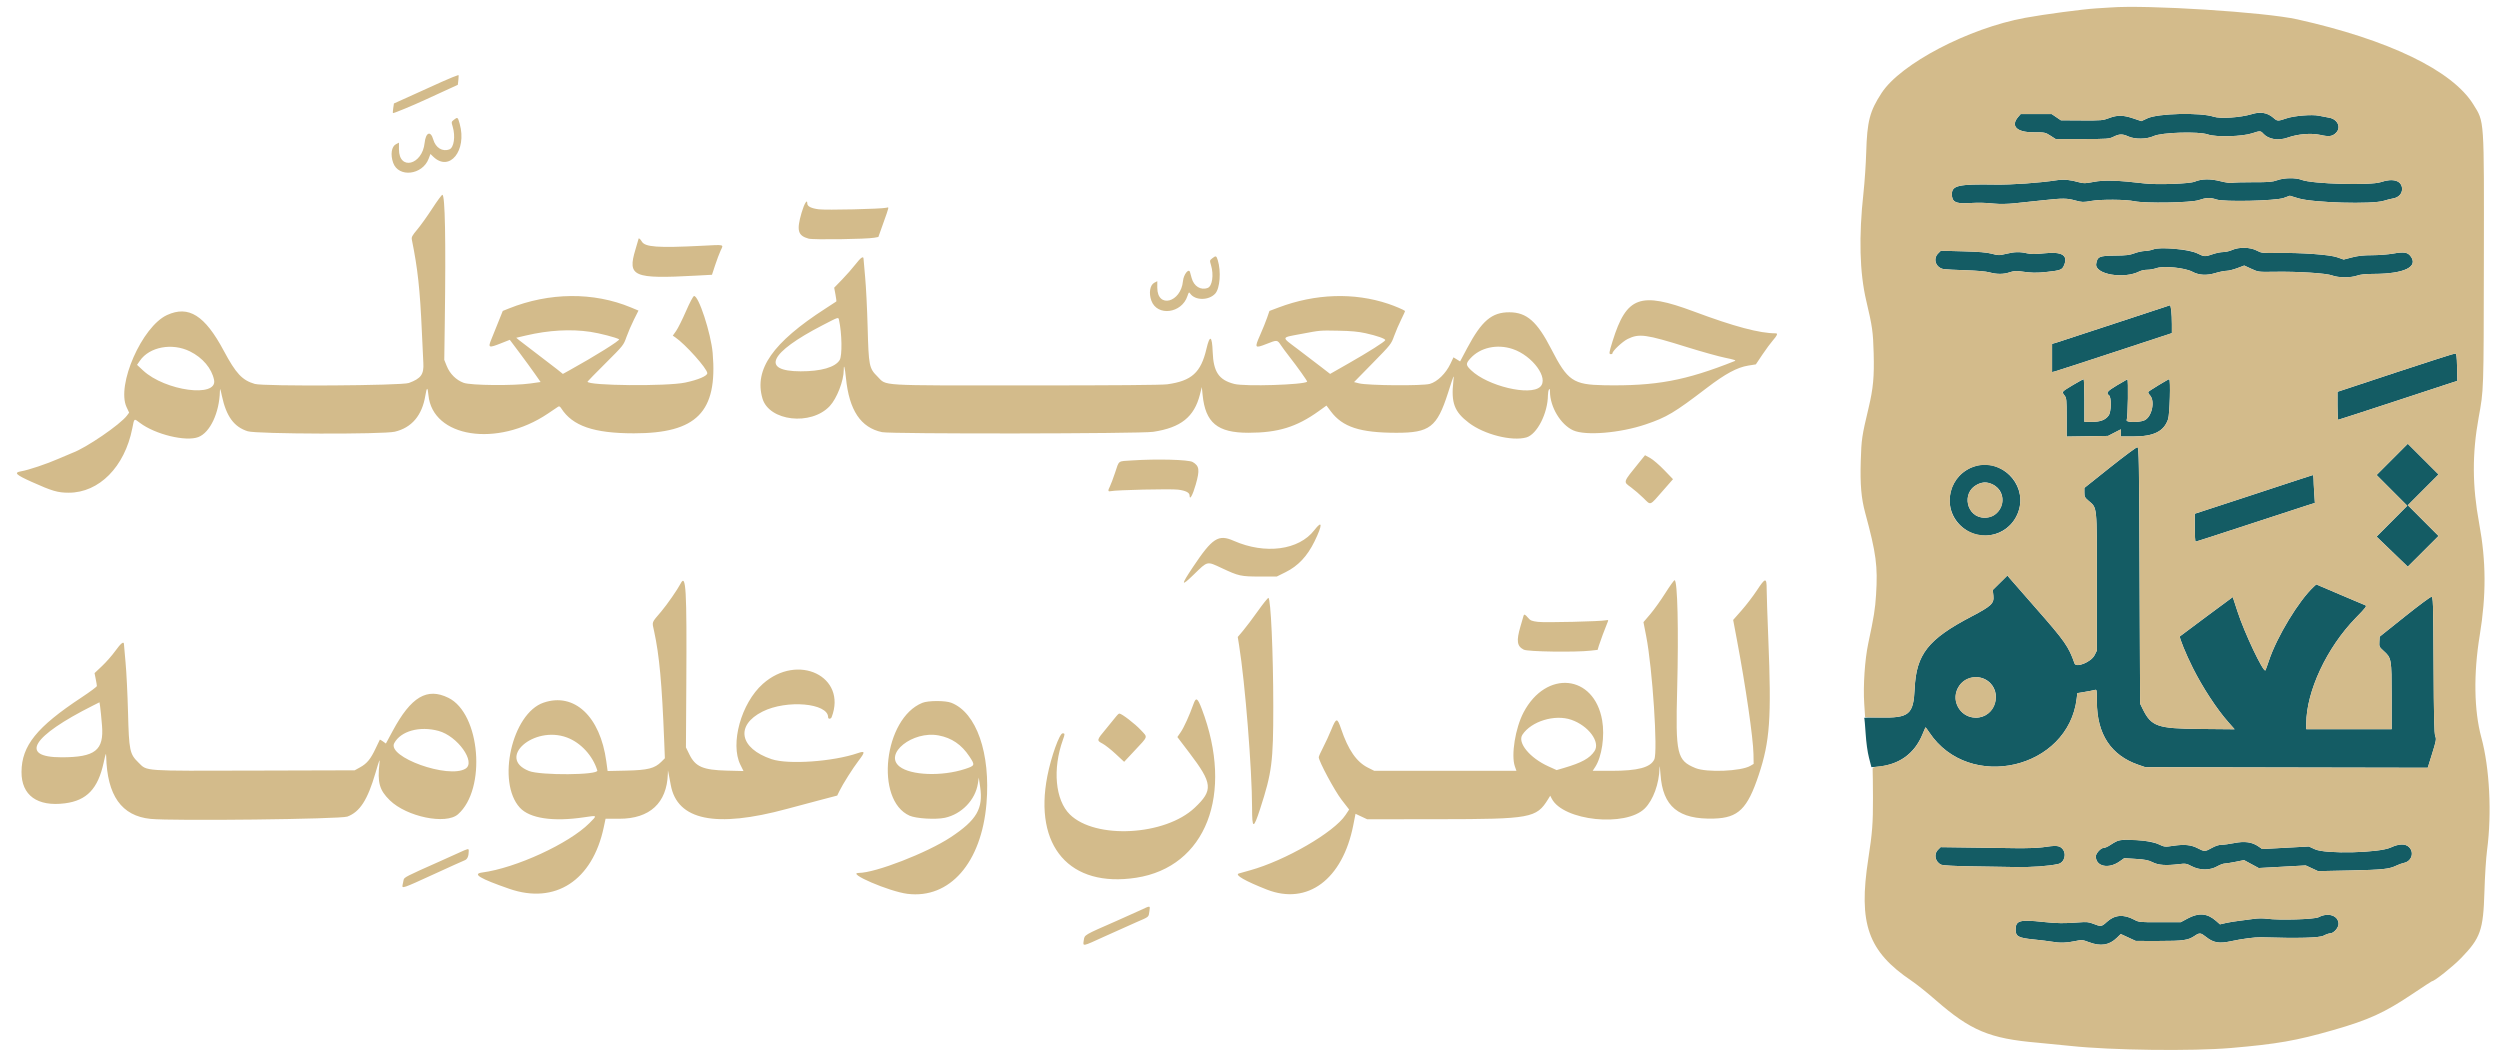
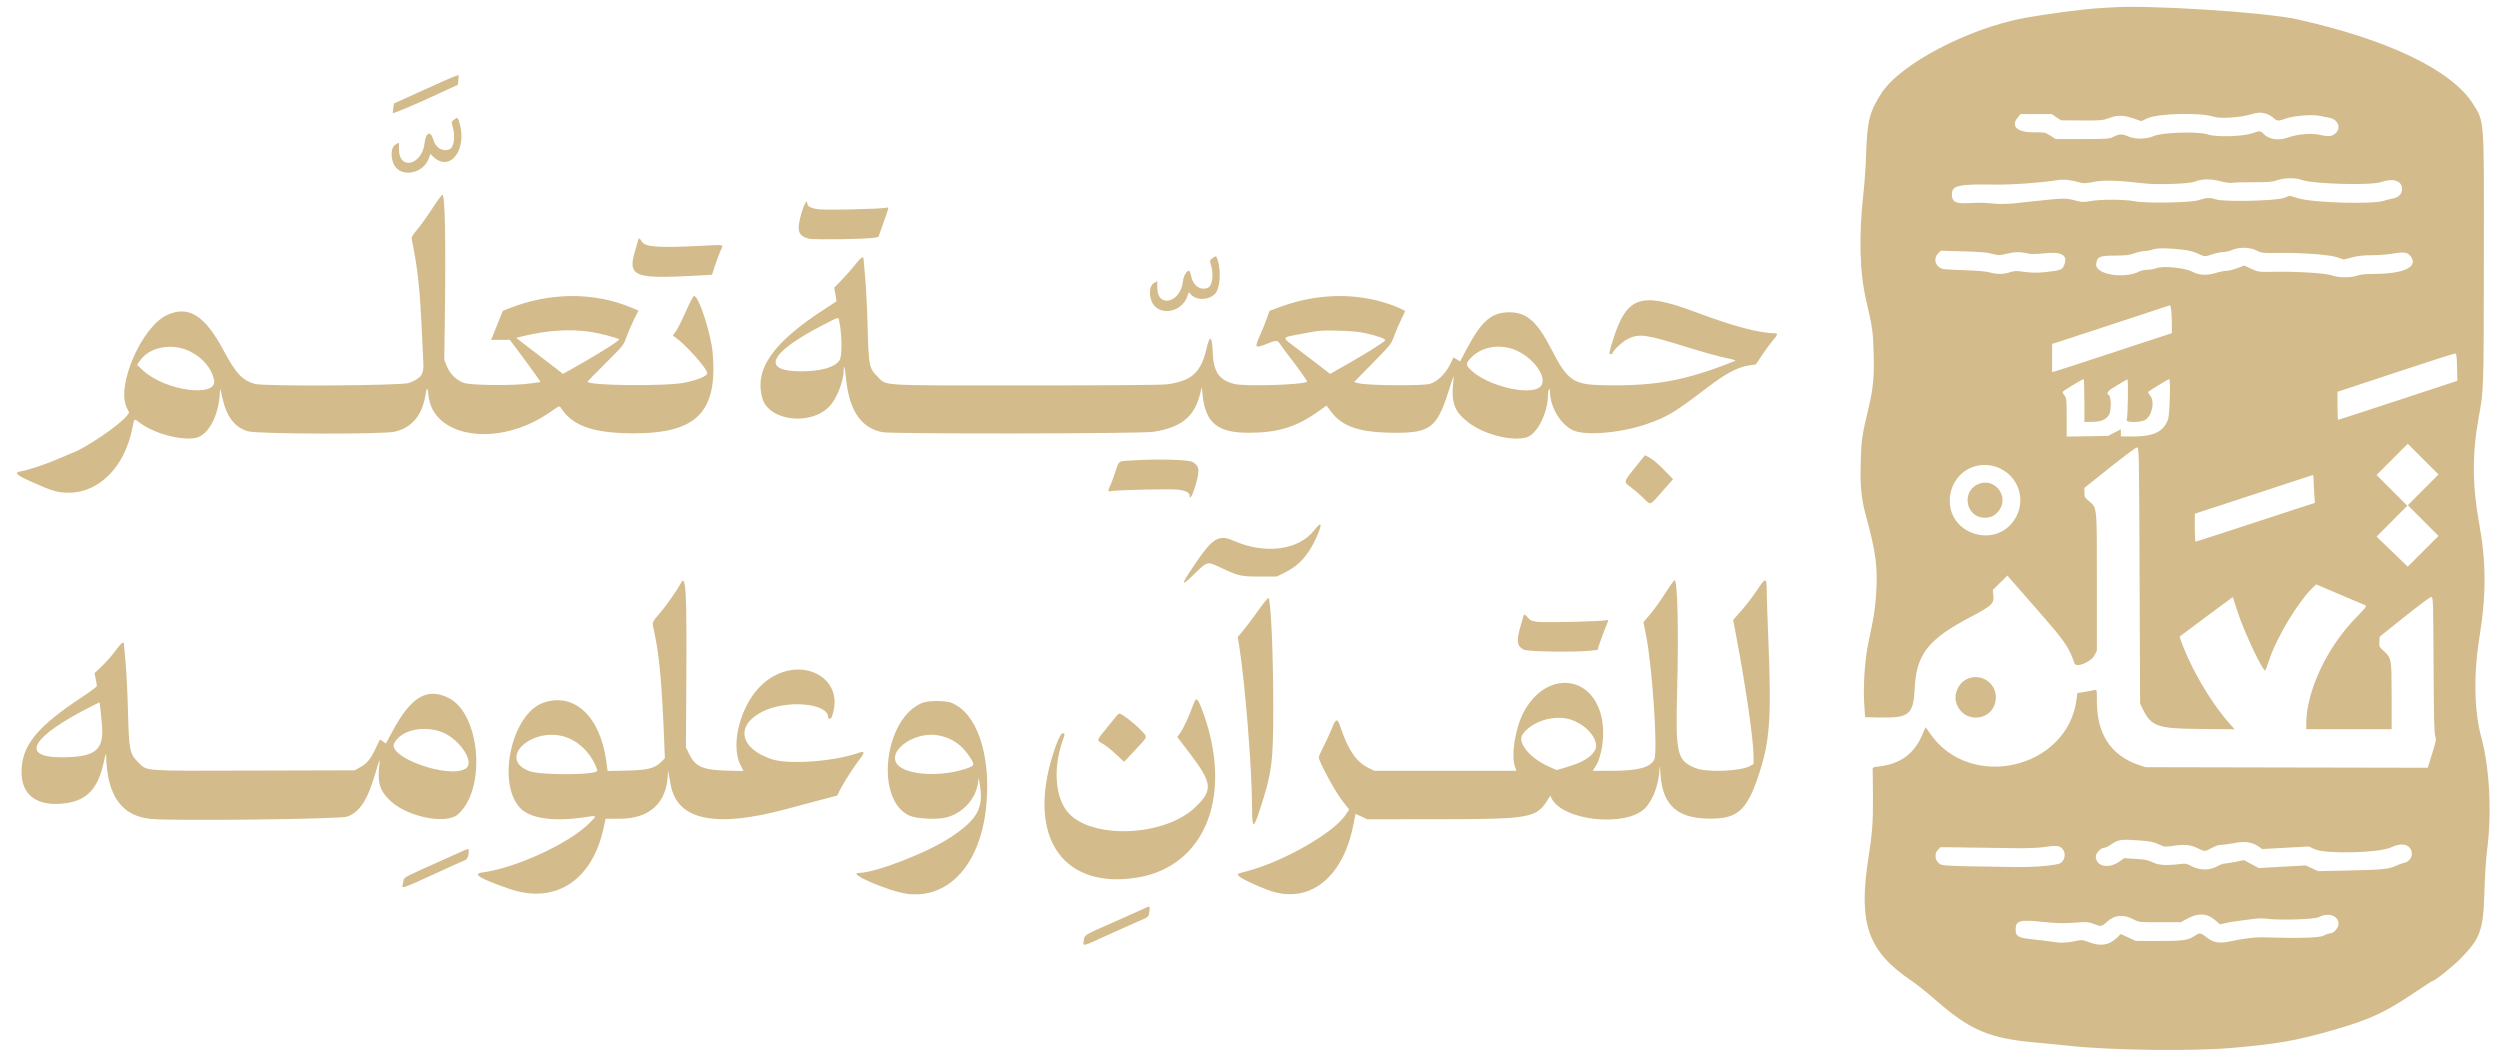
<svg xmlns="http://www.w3.org/2000/svg" id="svg" version="1.1" width="400" height="169.543" viewBox="0, 0, 400,169.543">
  <g id="svgg">
-     <path id="path0" d="M360.250 18.272 C 358.450 18.811,355.244 19.025,354.193 18.675 C 352.081 17.973,345.303 18.132,343.600 18.924 L 342.617 19.380 341.313 18.940 C 339.702 18.396,338.771 18.386,337.445 18.895 C 336.478 19.267,336.217 19.289,333.083 19.270 L 329.750 19.250 329.012 18.750 L 328.275 18.250 325.790 18.250 L 323.305 18.250 322.902 18.718 C 321.668 20.152,322.661 21.167,325.300 21.167 C 327.183 21.167,327.238 21.177,328.065 21.708 L 328.909 22.250 333.163 22.248 C 337.229 22.247,337.450 22.230,338.178 21.873 C 339.114 21.414,339.588 21.405,340.523 21.830 C 341.590 22.314,343.481 22.289,344.583 21.776 C 345.871 21.177,351.807 20.999,353.267 21.515 C 354.558 21.972,358.772 21.859,360.357 21.325 C 361.571 20.916,361.710 20.919,362.099 21.357 C 362.934 22.295,364.519 22.561,366.035 22.017 C 367.641 21.441,369.790 21.264,371.244 21.587 C 372.663 21.903,373.181 21.834,373.764 21.251 C 374.627 20.388,374.021 19.064,372.657 18.830 C 372.250 18.760,371.504 18.617,371.000 18.511 C 369.922 18.285,367.048 18.522,365.833 18.937 C 364.456 19.408,364.376 19.405,363.757 18.861 C 362.788 18.011,361.720 17.832,360.250 18.272 M364.347 28.837 C 363.576 29.114,363.011 29.161,360.500 29.154 C 358.881 29.150,357.364 29.194,357.129 29.253 C 356.883 29.315,356.086 29.204,355.252 28.991 C 353.654 28.583,352.239 28.609,351.150 29.066 C 350.333 29.408,345.108 29.589,343.083 29.345 C 338.998 28.853,336.657 28.781,335.029 29.095 C 333.682 29.355,333.370 29.366,332.695 29.176 C 331.223 28.762,330.220 28.664,329.141 28.828 C 326.240 29.271,321.911 29.576,319.167 29.532 C 313.356 29.438,312.300 29.674,312.300 31.069 C 312.300 32.260,312.866 32.598,314.712 32.509 C 316.786 32.408,317.336 32.417,319.054 32.579 C 320.002 32.668,321.188 32.648,322.388 32.522 C 323.412 32.414,325.412 32.201,326.833 32.049 C 330.108 31.697,330.658 31.700,332.067 32.082 C 333.128 32.369,333.323 32.375,334.567 32.155 C 336.135 31.878,340.093 31.902,341.500 32.196 C 343.255 32.564,350.567 32.440,351.786 32.022 C 353.000 31.606,353.657 31.581,354.614 31.915 C 355.808 32.330,364.097 32.144,365.395 31.672 L 366.373 31.316 367.728 31.730 C 370.076 32.447,379.535 32.719,381.420 32.123 C 381.876 31.979,382.540 31.812,382.894 31.753 C 383.766 31.606,384.333 31.014,384.333 30.250 C 384.333 28.921,382.923 28.455,380.954 29.133 C 379.303 29.701,369.944 29.438,368.250 28.775 C 367.310 28.408,365.459 28.437,364.347 28.837 M344.500 39.909 C 344.179 40.037,343.579 40.149,343.167 40.159 C 342.754 40.169,342.004 40.335,341.500 40.527 C 340.751 40.812,340.180 40.880,338.381 40.896 C 335.886 40.919,335.578 41.055,335.391 42.211 C 335.117 43.897,339.829 44.712,342.342 43.412 C 342.603 43.277,343.145 43.167,343.545 43.167 C 343.946 43.167,344.634 43.044,345.074 42.894 C 346.219 42.504,349.612 42.853,350.780 43.480 C 351.829 44.044,353.065 44.114,354.467 43.688 C 355.109 43.493,355.903 43.333,356.230 43.333 C 356.558 43.333,357.332 43.143,357.951 42.910 L 359.077 42.486 360.204 43.006 C 361.332 43.525,361.332 43.525,363.958 43.485 C 367.735 43.427,372.236 43.717,373.167 44.080 C 374.122 44.452,376.147 44.462,377.146 44.099 C 377.651 43.915,378.471 43.831,379.813 43.827 C 384.721 43.812,387.024 42.680,385.665 40.952 C 385.197 40.357,384.600 40.275,382.894 40.574 C 382.082 40.716,380.571 40.833,379.537 40.833 C 378.176 40.833,377.290 40.929,376.322 41.180 L 374.986 41.526 373.951 41.165 C 372.726 40.738,368.250 40.415,364.305 40.471 C 361.980 40.503,361.822 40.485,361.072 40.086 C 360.043 39.539,358.242 39.498,357.143 39.996 C 356.744 40.178,356.096 40.328,355.704 40.330 C 355.312 40.332,354.565 40.483,354.043 40.667 C 352.828 41.094,352.661 41.087,351.640 40.570 C 350.275 39.878,345.652 39.450,344.500 39.909 M310.101 40.551 C 309.216 41.436,309.741 42.867,311.023 43.064 C 311.331 43.111,312.896 43.191,314.500 43.240 C 316.315 43.296,317.761 43.425,318.328 43.582 C 319.506 43.907,320.576 43.901,321.567 43.563 C 322.114 43.377,322.601 43.328,323.138 43.404 C 325.060 43.679,325.794 43.696,327.547 43.503 C 329.708 43.266,329.946 43.171,330.260 42.417 C 330.917 40.847,329.920 40.237,327.162 40.521 C 325.626 40.679,324.981 40.681,324.325 40.530 C 323.166 40.262,322.340 40.283,320.967 40.614 C 319.867 40.880,319.743 40.879,318.693 40.599 C 317.872 40.380,316.667 40.279,314.059 40.210 L 310.535 40.117 310.101 40.551 M338.333 51.761 C 333.521 53.357,329.302 54.742,328.958 54.838 L 328.333 55.013 328.333 57.274 L 328.333 59.536 328.792 59.423 C 329.044 59.361,333.356 57.959,338.375 56.307 L 347.500 53.303 347.500 51.841 C 347.500 50.259,347.350 48.826,347.186 48.846 C 347.129 48.853,343.146 50.164,338.333 51.761 M383.292 59.609 L 374.000 62.687 374.000 64.927 C 374.000 66.159,374.051 67.167,374.113 67.167 C 374.176 67.167,378.490 65.764,383.701 64.050 L 393.176 60.933 393.130 58.760 C 393.092 56.976,393.039 56.582,392.833 56.559 C 392.696 56.544,388.402 57.916,383.292 59.609 M331.628 61.627 C 329.853 62.674,329.852 62.676,330.333 63.288 C 330.639 63.677,330.667 63.964,330.667 66.782 L 330.667 69.853 333.974 69.801 L 337.281 69.750 338.307 69.220 L 339.333 68.691 339.333 69.262 L 339.333 69.833 341.410 69.833 C 344.612 69.833,346.231 69.019,346.893 67.077 C 347.162 66.288,347.317 60.667,347.071 60.667 C 346.903 60.667,343.829 62.539,343.728 62.702 C 343.675 62.788,343.790 63.026,343.983 63.231 C 344.865 64.171,344.289 66.757,343.085 67.260 C 342.201 67.629,340.088 67.591,340.270 67.208 C 340.462 66.807,340.559 60.617,340.372 60.691 C 340.291 60.723,339.536 61.160,338.695 61.661 C 337.169 62.572,336.929 62.873,337.435 63.243 C 337.853 63.548,337.814 65.887,337.382 66.477 C 336.855 67.196,336.062 67.499,334.708 67.500 L 333.500 67.500 333.500 64.083 C 333.500 62.204,333.444 60.668,333.375 60.669 C 333.306 60.670,332.520 61.101,331.628 61.627 M382.750 73.500 L 380.254 76.000 382.710 78.460 L 385.165 80.919 382.708 83.390 L 380.250 85.860 382.746 88.265 L 385.243 90.670 387.705 88.212 L 390.167 85.754 387.710 83.294 L 385.254 80.833 387.710 78.373 L 390.167 75.913 387.706 73.456 L 385.246 71.000 382.750 73.500 M337.623 74.777 L 333.500 78.063 333.500 78.807 C 333.500 79.466,333.574 79.615,334.152 80.109 C 335.568 81.321,335.500 80.668,335.500 93.101 L 335.500 104.096 335.125 104.836 C 334.576 105.919,332.188 106.896,331.925 106.146 C 330.973 103.431,330.410 102.626,325.750 97.322 C 323.642 94.922,321.753 92.761,321.552 92.521 L 321.188 92.083 320.017 93.240 L 318.845 94.396 318.942 95.327 C 319.070 96.548,318.620 96.971,315.412 98.651 C 308.500 102.271,306.604 104.679,306.347 110.167 C 306.151 114.341,305.474 114.902,300.747 114.803 C 299.345 114.774,298.233 114.806,298.275 114.874 C 298.318 114.943,298.421 116.068,298.504 117.374 C 298.598 118.844,298.802 120.321,299.040 121.246 L 299.424 122.743 300.170 122.694 C 303.743 122.459,306.324 120.639,307.617 117.445 C 307.846 116.880,308.052 116.397,308.075 116.372 C 308.098 116.348,308.379 116.723,308.701 117.206 C 315.058 126.741,330.942 123.062,332.272 111.747 L 332.371 110.902 333.561 110.705 C 334.215 110.596,334.919 110.460,335.125 110.401 C 335.499 110.295,335.500 110.301,335.503 112.272 C 335.510 117.464,337.756 120.871,342.167 122.379 L 343.250 122.750 365.844 122.796 L 388.438 122.841 389.146 120.571 C 389.789 118.510,389.835 118.252,389.640 117.775 C 389.475 117.371,389.413 114.746,389.371 106.375 C 389.318 95.984,389.302 95.500,389.012 95.500 C 388.845 95.500,386.917 96.932,384.729 98.682 L 380.750 101.864 380.700 102.675 C 380.652 103.442,380.688 103.520,381.351 104.118 C 382.642 105.282,382.659 105.377,382.663 111.375 L 382.667 116.667 375.833 116.667 L 369.000 116.667 369.001 115.792 C 369.005 110.635,372.286 103.618,376.911 98.876 C 378.583 97.162,378.737 96.954,378.427 96.832 C 378.238 96.757,376.400 95.978,374.342 95.100 L 370.600 93.504 370.198 93.877 C 367.806 96.093,364.291 101.893,363.023 105.718 C 362.755 106.526,362.503 107.219,362.463 107.259 C 362.121 107.601,359.139 101.317,358.017 97.890 L 357.243 95.530 353.080 98.607 C 350.790 100.300,348.857 101.744,348.784 101.817 C 348.642 101.958,349.777 104.732,350.854 106.873 C 352.435 110.019,354.687 113.456,356.538 115.550 L 357.540 116.684 351.978 116.633 C 345.163 116.572,344.213 116.238,342.826 113.417 L 342.417 112.583 342.333 92.086 C 342.260 73.981,342.221 71.582,341.998 71.539 C 341.860 71.513,339.891 72.970,337.623 74.777 M316.155 74.551 C 311.850 75.770,310.507 81.085,313.733 84.136 C 316.893 87.124,322.015 85.604,323.092 81.360 C 324.121 77.305,320.159 73.417,316.155 74.551 M367.750 76.754 C 366.558 77.154,362.340 78.542,358.375 79.838 L 351.167 82.195 351.167 84.431 C 351.167 85.661,351.226 86.667,351.298 86.667 C 351.369 86.667,355.101 85.460,359.589 83.984 C 364.078 82.509,368.342 81.115,369.066 80.886 L 370.382 80.470 370.275 78.860 C 370.216 77.975,370.168 76.969,370.168 76.625 C 370.167 76.281,370.110 76.006,370.042 76.013 C 369.973 76.020,368.942 76.354,367.750 76.754 M318.766 77.484 C 321.513 78.731,320.567 82.833,317.533 82.833 C 314.638 82.833,313.755 78.814,316.366 77.522 C 317.243 77.088,317.872 77.078,318.766 77.484 M317.981 108.903 C 320.539 110.676,319.237 114.846,316.130 114.830 C 313.479 114.816,311.962 111.817,313.518 109.668 C 314.529 108.273,316.567 107.924,317.981 108.903 M338.750 134.565 C 338.475 134.686,337.958 134.983,337.602 135.225 C 337.245 135.468,336.783 135.667,336.575 135.667 C 336.132 135.667,335.333 136.537,335.333 137.021 C 335.333 138.642,337.364 139.080,339.125 137.840 L 339.879 137.308 341.731 137.426 C 343.226 137.520,343.744 137.624,344.417 137.963 C 345.344 138.431,346.526 138.517,348.590 138.267 C 349.694 138.134,349.816 138.153,350.673 138.599 C 351.964 139.271,353.566 139.281,354.729 138.625 C 355.176 138.373,355.719 138.167,355.934 138.167 C 356.150 138.167,356.938 138.044,357.684 137.893 L 359.042 137.619 360.216 138.253 L 361.389 138.887 365.153 138.679 L 368.917 138.470 369.903 138.927 L 370.890 139.384 375.987 139.276 C 381.258 139.165,382.260 139.060,383.412 138.502 C 383.786 138.321,384.328 138.126,384.617 138.068 C 385.855 137.821,386.321 136.411,385.452 135.542 C 384.871 134.961,383.844 134.981,382.521 135.599 C 380.657 136.468,372.110 136.671,370.396 135.886 L 369.418 135.438 365.684 135.641 L 361.950 135.844 361.337 135.419 C 360.332 134.723,359.145 134.559,357.487 134.888 C 356.715 135.042,355.789 135.167,355.430 135.167 C 355.012 135.167,354.458 135.347,353.891 135.667 C 352.810 136.277,352.709 136.279,351.647 135.724 C 350.590 135.171,349.512 135.062,347.735 135.326 C 346.373 135.529,346.334 135.524,345.383 135.081 C 344.003 134.438,339.790 134.110,338.750 134.565 M326.833 135.562 C 326.146 135.665,324.233 135.732,322.583 135.709 C 320.933 135.687,317.540 135.641,315.043 135.606 L 310.502 135.544 310.084 135.961 C 309.347 136.698,309.639 137.958,310.642 138.368 C 310.902 138.474,312.798 138.574,315.250 138.611 C 317.542 138.646,320.767 138.699,322.417 138.728 C 325.067 138.776,327.757 138.586,329.296 138.243 C 330.351 138.007,330.720 136.538,329.924 135.742 C 329.459 135.278,328.925 135.246,326.833 135.562 M350.054 146.942 L 348.917 147.551 345.583 147.557 C 342.293 147.563,342.239 147.557,341.417 147.122 C 339.759 146.243,338.326 146.372,337.091 147.510 C 336.268 148.269,336.148 148.287,334.965 147.817 C 334.198 147.513,333.889 147.482,332.583 147.584 C 330.288 147.762,329.097 147.747,326.917 147.510 C 323.125 147.098,322.500 147.275,322.500 148.767 C 322.500 149.824,322.945 150.065,325.333 150.306 C 326.479 150.421,327.823 150.587,328.319 150.674 C 329.585 150.897,330.624 150.873,331.980 150.587 C 333.118 150.348,333.178 150.352,334.245 150.754 C 336.111 151.457,337.479 151.240,338.702 150.048 L 339.321 149.445 340.524 149.999 L 341.727 150.554 345.405 150.556 C 349.337 150.558,350.103 150.448,351.152 149.735 C 351.927 149.209,352.112 149.227,352.979 149.916 C 354.158 150.853,355.073 151.008,356.976 150.591 C 358.678 150.219,360.827 149.937,361.750 149.966 C 367.751 150.151,371.098 150.064,371.785 149.702 C 372.171 149.499,372.645 149.333,372.840 149.333 C 373.388 149.333,374.167 148.453,374.167 147.833 C 374.167 146.496,372.519 145.934,370.989 146.750 C 370.337 147.098,364.689 147.268,362.709 147.000 C 362.094 146.916,361.240 146.924,360.625 147.019 C 360.052 147.108,359.021 147.243,358.333 147.320 C 357.646 147.397,356.659 147.558,356.141 147.678 L 355.198 147.896 354.570 147.344 C 353.178 146.122,351.813 146.000,350.054 146.942 " stroke="none" fill="#145c64" fill-rule="evenodd" />
-     <path id="path1" d="M335.417 1.339 C 333.230 1.473,327.034 2.296,324.000 2.856 C 314.942 4.527,304.106 10.203,301.058 14.873 C 299.151 17.794,298.737 19.394,298.592 24.417 C 298.539 26.250,298.344 29.137,298.158 30.833 C 297.389 37.873,297.537 43.614,298.604 48.132 C 299.574 52.238,299.695 53.092,299.787 56.515 C 299.888 60.291,299.717 62.135,298.976 65.255 C 297.898 69.791,297.824 70.296,297.721 73.750 C 297.608 77.523,297.797 79.719,298.436 82.075 C 300.192 88.547,300.462 90.589,300.168 95.169 C 300.018 97.504,299.839 98.622,298.926 102.917 C 298.372 105.524,298.090 109.715,298.276 112.583 L 298.417 114.750 300.882 114.796 C 305.482 114.882,306.153 114.314,306.347 110.167 C 306.604 104.679,308.500 102.271,315.412 98.651 C 318.620 96.971,319.070 96.548,318.942 95.327 L 318.845 94.396 320.017 93.240 L 321.188 92.083 321.552 92.521 C 321.753 92.761,323.642 94.922,325.750 97.322 C 330.410 102.626,330.973 103.431,331.925 106.146 C 332.188 106.896,334.576 105.919,335.125 104.836 L 335.500 104.096 335.500 93.101 C 335.500 80.668,335.568 81.321,334.152 80.109 C 333.575 79.615,333.500 79.466,333.500 78.808 L 333.500 78.064 337.542 74.836 C 339.765 73.060,341.733 71.602,341.917 71.595 C 342.248 71.583,342.251 71.717,342.333 92.083 L 342.417 112.583 342.826 113.417 C 344.213 116.238,345.163 116.572,351.978 116.633 L 357.540 116.684 356.538 115.550 C 354.687 113.456,352.435 110.019,350.854 106.873 C 349.777 104.732,348.642 101.958,348.784 101.817 C 348.857 101.744,350.790 100.300,353.080 98.607 L 357.243 95.530 358.017 97.890 C 359.139 101.317,362.121 107.601,362.463 107.259 C 362.503 107.219,362.755 106.526,363.023 105.718 C 364.291 101.893,367.806 96.093,370.198 93.877 L 370.600 93.504 374.342 95.100 C 376.400 95.978,378.238 96.757,378.427 96.832 C 378.737 96.954,378.583 97.162,376.911 98.876 C 372.286 103.618,369.005 110.635,369.001 115.792 L 369.000 116.667 375.833 116.667 L 382.667 116.667 382.663 111.375 C 382.659 105.377,382.642 105.282,381.351 104.118 C 380.688 103.520,380.652 103.442,380.700 102.675 L 380.750 101.864 384.729 98.682 C 386.917 96.932,388.845 95.500,389.012 95.500 C 389.302 95.500,389.318 95.984,389.371 106.375 C 389.413 114.746,389.475 117.371,389.640 117.775 C 389.835 118.252,389.789 118.510,389.146 120.571 L 388.438 122.841 365.844 122.796 L 343.250 122.750 342.167 122.379 C 337.756 120.871,335.510 117.464,335.503 112.272 C 335.500 110.301,335.499 110.295,335.125 110.401 C 334.919 110.460,334.215 110.596,333.561 110.705 L 332.371 110.902 332.272 111.747 C 330.942 123.062,315.058 126.741,308.701 117.206 C 308.379 116.723,308.098 116.348,308.075 116.372 C 308.052 116.397,307.846 116.880,307.617 117.445 C 306.357 120.559,304.074 122.250,300.602 122.640 C 299.644 122.747,299.586 122.779,299.622 123.169 C 299.644 123.397,299.667 125.421,299.675 127.667 C 299.689 131.703,299.569 133.270,298.927 137.417 C 297.317 147.820,298.872 152.212,305.831 156.917 C 306.645 157.467,308.358 158.834,309.639 159.954 C 315.286 164.896,318.325 166.174,326.000 166.830 C 327.237 166.936,329.636 167.171,331.331 167.353 C 337.833 168.049,350.776 168.211,357.000 167.675 C 364.395 167.038,367.389 166.512,373.333 164.808 C 378.993 163.186,381.524 162.032,385.969 159.049 C 387.647 157.922,389.060 157.000,389.107 157.000 C 389.504 157.000,392.435 154.670,393.775 153.290 C 396.889 150.083,397.327 148.835,397.508 142.667 C 397.580 140.181,397.767 137.266,397.934 136.000 C 398.708 130.142,398.336 122.857,397.015 118.000 C 395.844 113.695,395.750 107.795,396.754 101.675 C 397.812 95.229,397.785 89.805,396.667 83.750 C 395.560 77.759,395.533 72.609,396.580 66.833 C 397.403 62.294,397.386 62.811,397.419 41.833 C 397.455 18.607,397.522 19.592,395.723 16.691 C 392.360 11.269,382.195 6.360,367.570 3.097 C 362.394 1.941,343.521 0.743,337.667 1.198 C 337.529 1.208,336.517 1.272,335.417 1.339 M72.417 12.350 C 71.958 12.532,71.208 12.853,70.750 13.063 C 70.292 13.273,68.367 14.145,66.473 15.000 L 63.029 16.556 62.919 17.293 C 62.858 17.699,62.837 18.060,62.873 18.095 C 62.945 18.167,66.038 16.890,68.083 15.942 C 68.817 15.603,70.279 14.931,71.333 14.450 L 73.250 13.574 73.341 12.787 C 73.391 12.354,73.391 12.004,73.341 12.009 C 73.291 12.014,72.875 12.167,72.417 12.350 M362.546 18.177 C 362.892 18.273,363.437 18.581,363.757 18.861 C 364.376 19.405,364.456 19.408,365.833 18.937 C 367.048 18.522,369.922 18.285,371.000 18.511 C 371.504 18.617,372.250 18.760,372.657 18.830 C 374.021 19.064,374.627 20.388,373.764 21.251 C 373.181 21.834,372.663 21.903,371.244 21.587 C 369.790 21.264,367.641 21.441,366.035 22.017 C 364.519 22.561,362.934 22.295,362.099 21.357 C 361.710 20.919,361.571 20.916,360.357 21.325 C 358.772 21.859,354.558 21.972,353.267 21.515 C 351.807 20.999,345.871 21.177,344.583 21.776 C 343.481 22.289,341.590 22.314,340.523 21.830 C 339.588 21.405,339.114 21.414,338.178 21.873 C 337.450 22.230,337.229 22.247,333.163 22.248 L 328.909 22.250 328.065 21.708 C 327.238 21.177,327.183 21.167,325.300 21.167 C 322.661 21.167,321.668 20.152,322.902 18.718 L 323.305 18.250 325.790 18.250 L 328.275 18.250 329.012 18.750 L 329.750 19.250 333.083 19.270 C 336.217 19.289,336.478 19.267,337.445 18.895 C 338.771 18.386,339.702 18.396,341.313 18.940 L 342.617 19.380 343.600 18.924 C 345.303 18.132,352.081 17.973,354.193 18.675 C 355.244 19.025,358.450 18.811,360.250 18.272 C 361.264 17.968,361.727 17.949,362.546 18.177 M72.622 19.166 C 72.208 19.492,72.204 19.516,72.433 20.276 C 72.893 21.804,72.630 23.620,71.909 23.896 C 70.798 24.323,69.701 23.655,69.320 22.320 C 68.903 20.856,68.117 21.169,67.939 22.870 C 67.569 26.414,63.833 27.342,63.833 23.890 L 63.833 22.825 63.355 23.072 C 62.637 23.443,62.442 24.745,62.908 26.053 C 63.765 28.454,67.581 28.018,68.579 25.405 L 68.871 24.640 69.334 25.084 C 71.930 27.571,74.737 24.079,73.556 19.831 C 73.247 18.718,73.218 18.697,72.622 19.166 M368.250 28.775 C 369.944 29.438,379.303 29.701,380.954 29.133 C 382.923 28.455,384.333 28.921,384.333 30.250 C 384.333 31.014,383.766 31.606,382.894 31.753 C 382.540 31.812,381.876 31.979,381.420 32.123 C 379.535 32.719,370.076 32.447,367.728 31.730 L 366.373 31.316 365.395 31.672 C 364.097 32.144,355.808 32.330,354.614 31.915 C 353.657 31.581,353.000 31.606,351.786 32.022 C 350.567 32.440,343.255 32.564,341.500 32.196 C 340.093 31.902,336.135 31.878,334.567 32.155 C 333.323 32.375,333.128 32.369,332.067 32.082 C 330.658 31.700,330.108 31.697,326.833 32.049 C 325.412 32.201,323.412 32.414,322.388 32.522 C 321.188 32.648,320.002 32.668,319.054 32.579 C 317.336 32.417,316.786 32.408,314.712 32.509 C 312.866 32.598,312.300 32.260,312.300 31.069 C 312.300 29.674,313.356 29.438,319.167 29.532 C 321.911 29.576,326.240 29.271,329.141 28.828 C 330.220 28.664,331.223 28.762,332.695 29.176 C 333.370 29.366,333.682 29.355,335.029 29.095 C 336.657 28.781,338.998 28.853,343.083 29.345 C 345.108 29.589,350.333 29.408,351.150 29.066 C 352.239 28.609,353.654 28.583,355.252 28.991 C 356.086 29.204,356.883 29.315,357.129 29.253 C 357.364 29.194,358.881 29.150,360.500 29.154 C 363.011 29.161,363.576 29.114,364.347 28.837 C 365.459 28.437,367.310 28.408,368.250 28.775 M69.167 33.357 C 68.387 34.558,67.311 36.065,66.775 36.706 C 65.912 37.737,65.811 37.932,65.905 38.394 C 66.839 43.008,67.196 46.288,67.495 53.000 C 67.590 55.154,67.699 57.442,67.735 58.083 C 67.839 59.905,67.362 60.561,65.417 61.277 C 64.250 61.706,42.187 61.842,40.770 61.429 C 38.748 60.839,37.759 59.782,35.799 56.114 C 32.774 50.453,30.185 48.823,26.732 50.403 C 22.728 52.236,18.605 61.605,20.249 65.136 L 20.661 66.021 20.319 66.483 C 19.263 67.912,13.774 71.668,11.583 72.461 C 11.308 72.561,10.302 72.986,9.346 73.408 C 7.494 74.224,4.544 75.212,3.364 75.411 C 2.174 75.612,2.523 75.956,5.083 77.106 C 8.354 78.575,9.240 78.833,11.000 78.833 C 15.858 78.833,19.945 74.701,21.163 68.556 C 21.499 66.864,21.415 66.925,22.388 67.660 C 24.838 69.510,29.727 70.698,31.734 69.932 C 33.608 69.216,35.103 66.040,35.183 62.603 C 35.196 62.035,35.251 62.161,35.501 63.333 C 36.202 66.618,37.446 68.321,39.643 69.004 C 41.086 69.453,61.301 69.513,63.164 69.074 C 65.877 68.434,67.539 66.470,68.057 63.292 C 68.285 61.891,68.424 61.867,68.549 63.209 C 69.185 70.017,79.551 71.634,87.643 66.188 C 88.409 65.672,89.147 65.175,89.284 65.083 C 89.471 64.957,89.596 65.018,89.798 65.333 C 91.606 68.158,95.010 69.329,101.417 69.331 C 111.485 69.335,114.836 65.924,114.028 56.492 C 113.757 53.328,111.760 47.224,111.042 47.366 C 110.895 47.396,110.355 48.417,109.750 49.806 C 109.179 51.120,108.471 52.535,108.179 52.950 L 107.647 53.705 108.032 53.965 C 109.641 55.051,113.167 58.994,113.167 59.709 C 113.167 60.153,111.715 60.771,109.637 61.211 C 106.682 61.836,94.000 61.717,94.000 61.064 C 94.000 61.026,95.296 59.702,96.881 58.122 C 99.746 55.263,99.764 55.241,100.234 53.916 C 100.494 53.183,101.033 51.933,101.431 51.138 L 102.157 49.694 100.944 49.189 C 94.976 46.704,87.886 46.764,81.429 49.354 L 80.442 49.750 79.707 51.583 C 79.303 52.592,78.795 53.852,78.579 54.384 C 78.067 55.640,78.219 55.696,80.106 54.949 L 81.568 54.371 83.087 56.394 C 83.922 57.506,85.031 59.026,85.552 59.770 L 86.498 61.124 84.874 61.354 C 82.163 61.737,75.320 61.671,74.181 61.250 C 72.982 60.807,71.982 59.814,71.481 58.570 L 71.084 57.583 71.167 51.500 C 71.347 38.275,71.211 31.163,70.776 31.170 C 70.670 31.172,69.946 32.156,69.167 33.357 M128.251 34.042 C 127.427 36.878,127.652 37.708,129.378 38.183 C 130.127 38.389,138.622 38.270,139.894 38.035 L 140.538 37.917 141.280 35.833 C 142.324 32.902,142.276 33.134,141.813 33.241 C 140.958 33.440,132.214 33.641,131.011 33.490 C 129.794 33.338,129.167 33.020,129.167 32.558 C 129.167 31.777,128.680 32.566,128.251 34.042 M102.167 38.223 C 102.167 38.254,101.943 39.023,101.669 39.931 C 100.366 44.252,101.284 44.649,111.333 44.104 L 113.917 43.963 114.417 42.442 C 114.692 41.606,115.087 40.553,115.295 40.103 C 115.777 39.061,116.067 39.135,112.233 39.328 C 105.238 39.681,103.193 39.534,102.686 38.642 C 102.462 38.248,102.167 38.009,102.167 38.223 M349.437 39.971 C 350.284 40.077,351.110 40.301,351.640 40.570 C 352.661 41.087,352.828 41.094,354.043 40.667 C 354.565 40.483,355.312 40.332,355.704 40.330 C 356.096 40.328,356.744 40.178,357.143 39.996 C 358.242 39.498,360.043 39.539,361.072 40.086 C 361.822 40.485,361.980 40.503,364.305 40.471 C 368.250 40.415,372.726 40.738,373.951 41.165 L 374.986 41.526 376.322 41.180 C 377.290 40.929,378.176 40.833,379.537 40.833 C 380.571 40.833,382.082 40.716,382.894 40.574 C 384.600 40.275,385.197 40.357,385.665 40.952 C 387.024 42.680,384.721 43.812,379.813 43.827 C 378.471 43.831,377.651 43.915,377.146 44.099 C 376.147 44.462,374.122 44.452,373.167 44.080 C 372.236 43.717,367.735 43.427,363.958 43.485 C 361.332 43.525,361.332 43.525,360.204 43.006 L 359.077 42.486 357.951 42.910 C 357.332 43.143,356.558 43.333,356.230 43.333 C 355.903 43.333,355.109 43.493,354.467 43.688 C 353.065 44.114,351.829 44.044,350.780 43.480 C 349.612 42.853,346.219 42.504,345.074 42.894 C 344.634 43.044,343.946 43.167,343.545 43.167 C 343.145 43.167,342.603 43.277,342.342 43.412 C 339.829 44.712,335.117 43.897,335.391 42.211 C 335.578 41.055,335.886 40.919,338.381 40.896 C 340.180 40.880,340.751 40.812,341.500 40.527 C 342.004 40.335,342.754 40.169,343.167 40.159 C 343.579 40.149,344.179 40.037,344.500 39.909 C 345.140 39.654,347.083 39.678,349.437 39.971 M318.693 40.599 C 319.743 40.879,319.867 40.880,320.967 40.614 C 322.340 40.283,323.166 40.262,324.325 40.530 C 324.981 40.681,325.626 40.679,327.162 40.521 C 329.920 40.237,330.917 40.847,330.260 42.417 C 329.946 43.171,329.708 43.266,327.547 43.503 C 325.794 43.696,325.060 43.679,323.138 43.404 C 322.601 43.328,322.114 43.377,321.567 43.563 C 320.576 43.901,319.506 43.907,318.328 43.582 C 317.761 43.425,316.315 43.296,314.500 43.240 C 312.896 43.191,311.331 43.111,311.023 43.064 C 309.741 42.867,309.216 41.436,310.101 40.551 L 310.535 40.117 314.059 40.210 C 316.667 40.279,317.872 40.380,318.693 40.599 M193.955 41.333 C 193.541 41.658,193.537 41.682,193.766 42.443 C 194.226 43.971,193.964 45.786,193.243 46.063 C 192.129 46.491,191.025 45.816,190.663 44.486 C 190.552 44.081,190.436 43.658,190.404 43.546 C 190.210 42.856,189.374 43.910,189.276 44.969 C 188.953 48.422,185.167 49.398,185.167 46.028 L 185.167 44.991 184.688 45.239 C 183.990 45.600,183.777 46.911,184.221 48.114 C 185.159 50.657,189.074 50.156,189.987 47.376 C 190.200 46.726,190.238 46.694,190.437 46.979 C 191.225 48.104,193.415 48.101,194.438 46.974 C 195.194 46.140,195.399 43.435,194.843 41.625 C 194.622 40.906,194.534 40.877,193.955 41.333 M136.878 42.292 C 136.401 42.910,135.438 44.005,134.739 44.725 L 133.468 46.033 133.671 47.107 C 133.783 47.698,133.846 48.205,133.812 48.234 C 133.778 48.263,132.990 48.777,132.061 49.376 C 123.640 54.806,120.639 59.088,121.990 63.745 C 123.050 67.398,129.774 68.165,132.759 64.973 C 133.902 63.751,135.000 60.920,135.000 59.196 C 135.000 58.123,135.182 58.776,135.347 60.439 C 135.861 65.645,137.705 68.418,141.133 69.146 C 142.586 69.454,182.436 69.404,184.510 69.091 C 188.942 68.423,191.076 66.718,191.991 63.115 L 192.292 61.929 192.416 63.173 C 192.860 67.647,194.793 69.247,199.750 69.244 C 204.476 69.242,207.453 68.325,210.993 65.784 L 212.235 64.891 212.944 65.834 C 214.821 68.331,217.609 69.239,223.417 69.246 C 228.749 69.252,229.917 68.355,231.671 62.900 C 232.677 59.771,232.667 59.792,232.535 61.000 C 232.156 64.464,232.687 65.881,235.030 67.661 C 237.476 69.519,241.882 70.637,244.210 69.991 C 245.922 69.515,247.658 66.117,247.669 63.215 C 247.671 62.868,247.744 62.471,247.833 62.333 C 247.954 62.146,247.996 62.231,247.997 62.673 C 248.008 65.121,249.710 67.950,251.716 68.858 C 253.687 69.749,259.199 69.294,263.321 67.899 C 266.670 66.767,267.892 66.037,273.083 62.072 C 276.050 59.806,277.951 58.779,279.708 58.496 L 280.937 58.298 281.975 56.748 C 282.546 55.896,283.311 54.861,283.673 54.448 C 284.354 53.676,284.491 53.333,284.121 53.333 C 281.536 53.333,277.469 52.249,271.017 49.840 C 262.420 46.630,260.246 47.422,258.017 54.577 C 257.428 56.466,257.403 56.667,257.750 56.667 C 257.887 56.667,258.000 56.600,258.000 56.518 C 258.000 56.143,259.598 54.643,260.434 54.234 C 262.264 53.339,263.325 53.484,269.892 55.532 C 272.262 56.271,275.037 57.044,276.059 57.250 C 277.407 57.521,277.825 57.661,277.583 57.757 C 269.649 60.915,264.969 61.784,256.667 61.640 C 251.716 61.554,250.813 60.936,248.210 55.861 C 245.942 51.439,244.282 49.977,241.512 49.965 C 238.690 49.953,237.073 51.324,234.744 55.706 L 233.616 57.829 233.087 57.502 L 232.557 57.175 232.070 58.200 C 231.330 59.759,229.984 61.074,228.775 61.421 C 227.602 61.757,218.874 61.691,217.448 61.335 L 216.647 61.135 219.615 58.109 C 222.543 55.124,222.590 55.065,223.064 53.750 C 223.329 53.017,223.840 51.828,224.200 51.108 C 224.560 50.388,224.831 49.778,224.802 49.753 C 224.578 49.558,223.189 48.966,222.103 48.603 C 216.625 46.774,210.458 46.981,204.597 49.190 L 203.110 49.750 202.738 50.833 C 202.534 51.429,202.025 52.689,201.607 53.633 C 200.694 55.695,200.756 55.775,202.666 55.021 C 204.339 54.360,204.362 54.361,204.928 55.208 C 205.189 55.598,205.784 56.404,206.251 57.000 C 207.561 58.673,209.220 61.003,209.148 61.071 C 208.618 61.570,199.200 61.864,197.500 61.434 C 195.021 60.807,194.144 59.511,194.029 56.307 C 193.936 53.694,193.569 53.508,193.034 55.803 C 192.145 59.614,190.678 60.943,186.758 61.488 C 185.902 61.607,178.420 61.667,164.257 61.667 C 140.053 61.667,141.939 61.779,140.389 60.239 C 139.058 58.916,138.988 58.561,138.822 52.321 C 138.745 49.426,138.566 45.844,138.424 44.360 C 138.283 42.876,138.167 41.550,138.167 41.414 C 138.167 40.899,137.717 41.205,136.878 42.292 M347.394 49.607 C 347.452 50.032,347.500 51.038,347.500 51.841 L 347.500 53.303 338.375 56.307 C 333.356 57.959,329.044 59.361,328.792 59.423 L 328.333 59.536 328.333 57.274 L 328.333 55.013 328.958 54.838 C 329.302 54.742,333.521 53.357,338.333 51.761 C 343.146 50.164,347.129 48.853,347.186 48.846 C 347.242 48.839,347.336 49.181,347.394 49.607 M134.243 51.208 C 134.714 53.330,134.772 56.909,134.346 57.606 C 133.641 58.763,131.365 59.419,128.083 59.411 C 121.687 59.396,123.090 56.445,131.583 52.050 C 134.240 50.675,134.133 50.709,134.243 51.208 M94.462 53.094 C 95.942 53.314,98.571 53.996,99.055 54.286 C 99.290 54.427,95.134 57.024,91.155 59.223 L 90.060 59.828 89.072 59.036 C 88.528 58.600,87.071 57.483,85.833 56.554 C 84.596 55.625,83.362 54.680,83.091 54.454 L 82.599 54.044 84.157 53.678 C 87.775 52.828,91.321 52.627,94.462 53.094 M218.500 53.316 C 220.340 53.724,221.710 54.210,221.638 54.430 C 221.555 54.681,218.950 56.331,215.785 58.135 L 212.819 59.826 211.368 58.704 C 210.570 58.086,208.880 56.798,207.613 55.840 C 204.955 53.831,204.901 54.051,208.210 53.426 C 211.311 52.840,211.130 52.856,214.167 52.913 C 216.198 52.951,217.330 53.056,218.500 53.316 M30.390 56.221 C 32.427 57.227,33.879 58.947,34.251 60.791 C 34.834 63.686,26.419 62.559,22.885 59.269 L 21.925 58.376 22.393 57.701 C 23.926 55.488,27.550 54.817,30.390 56.221 M242.038 55.846 C 245.223 56.919,247.867 60.558,246.429 61.890 C 244.808 63.392,238.015 61.766,235.385 59.245 C 234.512 58.409,234.498 58.188,235.266 57.337 C 236.838 55.598,239.537 55.004,242.038 55.846 M393.130 58.760 L 393.176 60.933 383.701 64.050 C 378.490 65.764,374.176 67.167,374.113 67.167 C 374.051 67.167,374.000 66.159,374.000 64.927 L 374.000 62.687 383.292 59.609 C 388.402 57.916,392.696 56.544,392.833 56.559 C 393.039 56.582,393.092 56.976,393.130 58.760 M333.500 64.083 L 333.500 67.500 334.708 67.500 C 336.062 67.499,336.855 67.196,337.382 66.477 C 337.814 65.887,337.853 63.548,337.435 63.243 C 336.929 62.873,337.169 62.572,338.695 61.661 C 339.536 61.160,340.291 60.723,340.372 60.691 C 340.559 60.617,340.462 66.807,340.270 67.208 C 340.088 67.591,342.201 67.629,343.085 67.260 C 344.289 66.757,344.865 64.171,343.983 63.231 C 343.790 63.026,343.675 62.788,343.728 62.702 C 343.829 62.539,346.903 60.667,347.071 60.667 C 347.317 60.667,347.162 66.288,346.893 67.077 C 346.231 69.019,344.612 69.833,341.410 69.833 L 339.333 69.833 339.333 69.262 L 339.333 68.691 338.307 69.220 L 337.281 69.750 333.974 69.801 L 330.667 69.853 330.667 66.782 C 330.667 63.964,330.639 63.677,330.333 63.288 C 330.150 63.055,330.002 62.801,330.003 62.724 C 330.007 62.583,333.140 60.673,333.375 60.669 C 333.444 60.668,333.500 62.204,333.500 64.083 M387.710 78.373 L 385.254 80.833 387.710 83.294 L 390.167 85.754 387.705 88.212 L 385.243 90.670 382.746 88.265 L 380.250 85.860 382.708 83.390 L 385.165 80.919 382.710 78.460 L 380.254 76.000 382.750 73.500 L 385.246 71.000 387.706 73.456 L 390.167 75.913 387.710 78.373 M262.227 74.041 C 259.630 77.251,259.696 77.046,260.958 77.972 C 261.485 78.358,262.384 79.133,262.956 79.693 C 264.177 80.891,263.883 81.005,266.102 78.471 L 267.680 76.668 266.260 75.196 C 265.480 74.386,264.473 73.523,264.023 73.278 L 263.204 72.833 262.227 74.041 M181.115 73.668 C 178.787 73.821,179.096 73.595,178.404 75.656 C 178.095 76.579,177.727 77.556,177.587 77.826 C 177.238 78.501,177.268 78.688,177.708 78.586 C 178.550 78.392,187.305 78.194,188.489 78.343 C 189.706 78.496,190.333 78.813,190.333 79.276 C 190.333 80.125,190.834 79.232,191.323 77.512 C 191.985 75.183,191.898 74.551,190.829 73.923 C 190.174 73.539,185.102 73.406,181.115 73.668 M320.107 74.999 C 323.207 76.525,324.209 80.393,322.248 83.258 C 319.197 87.717,311.995 85.562,311.961 80.181 C 311.934 75.835,316.240 73.096,320.107 74.999 M370.168 76.625 C 370.168 76.969,370.216 77.975,370.275 78.860 L 370.382 80.470 369.066 80.886 C 368.342 81.115,364.078 82.509,359.589 83.984 C 355.101 85.460,351.369 86.667,351.298 86.667 C 351.226 86.667,351.167 85.661,351.167 84.431 L 351.167 82.195 358.375 79.838 C 362.340 78.542,366.558 77.154,367.750 76.754 C 368.942 76.354,369.973 76.020,370.042 76.013 C 370.110 76.006,370.167 76.281,370.168 76.625 M316.366 77.522 C 313.755 78.814,314.638 82.833,317.533 82.833 C 318.491 82.833,319.128 82.543,319.726 81.832 C 321.679 79.511,319.081 76.178,316.366 77.522 M210.289 84.828 C 207.817 88.035,202.425 88.744,197.389 86.526 C 194.935 85.445,193.988 86.058,190.856 90.752 C 188.894 93.694,188.936 93.938,191.051 91.881 C 193.254 89.737,193.083 89.775,195.463 90.889 C 198.210 92.175,198.506 92.241,201.596 92.246 L 204.275 92.250 205.695 91.546 C 207.697 90.555,209.159 89.001,210.317 86.638 C 211.631 83.955,211.618 83.104,210.289 84.828 M108.896 93.375 C 108.413 94.313,106.718 96.755,105.800 97.837 C 104.197 99.725,104.310 99.410,104.660 101.010 C 105.490 104.813,105.910 109.373,106.266 118.452 L 106.379 121.321 105.815 121.884 C 104.751 122.944,103.659 123.221,100.234 123.297 L 97.218 123.364 97.007 121.807 C 96.031 114.621,91.889 110.748,86.971 112.424 C 81.920 114.145,79.437 125.137,83.175 129.227 C 84.750 130.951,88.508 131.510,93.486 130.761 C 95.622 130.440,95.596 130.410,94.291 131.716 C 91.029 134.977,82.526 138.888,77.144 139.602 C 75.512 139.819,76.774 140.576,81.485 142.209 C 88.842 144.759,94.796 140.885,96.599 132.375 L 96.890 131.000 99.108 131.000 C 103.963 131.000,106.699 128.474,106.853 123.848 L 106.873 123.250 107.006 123.917 C 107.079 124.283,107.219 125.032,107.318 125.580 C 108.343 131.252,114.496 132.523,125.917 129.422 C 127.108 129.098,129.404 128.486,131.019 128.062 L 133.955 127.290 134.305 126.570 C 134.840 125.468,136.446 122.924,137.354 121.739 C 138.454 120.303,138.437 120.092,137.251 120.500 C 133.298 121.860,126.132 122.363,123.459 121.468 C 118.311 119.745,117.611 116.050,122.016 113.846 C 125.873 111.915,132.500 112.495,132.500 114.763 C 132.500 115.083,132.939 115.066,133.064 114.741 C 135.560 108.236,127.662 104.424,122.049 109.425 C 118.589 112.508,116.792 118.992,118.462 122.363 L 118.960 123.367 116.272 123.298 C 112.479 123.200,111.268 122.676,110.305 120.716 L 109.750 119.586 109.810 109.418 C 109.899 94.226,109.756 91.707,108.896 93.375 M266.439 94.917 C 265.718 96.060,264.638 97.568,264.040 98.269 L 262.953 99.543 263.396 101.813 C 264.394 106.941,265.270 120.262,264.690 121.498 C 264.078 122.801,262.079 123.333,257.803 123.333 L 254.829 123.333 255.236 122.708 C 256.292 121.090,256.785 117.775,256.346 115.251 C 255.064 107.893,247.376 107.122,243.766 113.991 C 242.449 116.498,241.753 120.834,242.380 122.625 L 242.628 123.333 231.257 123.333 L 219.887 123.333 218.867 122.824 C 217.047 121.914,215.708 119.979,214.577 116.621 C 213.962 114.792,213.800 114.805,213.007 116.750 C 212.670 117.575,212.081 118.853,211.698 119.589 C 211.314 120.326,211.000 121.030,211.000 121.153 C 211.000 121.792,213.541 126.525,214.660 127.971 L 215.864 129.526 215.281 130.403 C 213.439 133.177,205.654 137.686,200.000 139.254 C 199.129 139.496,198.323 139.723,198.208 139.758 C 197.498 139.979,199.232 140.974,202.689 142.330 C 209.208 144.886,214.810 140.717,216.523 132.033 L 216.883 130.208 217.817 130.646 L 218.750 131.083 230.250 131.072 C 244.913 131.058,245.829 130.891,247.685 127.887 L 248.038 127.315 248.279 127.783 C 250.107 131.335,260.133 132.383,263.175 129.341 C 264.515 128.001,265.461 125.399,265.524 122.882 C 265.538 122.310,265.603 122.727,265.683 123.907 C 266.029 129.047,268.566 131.141,274.240 130.972 C 278.132 130.856,279.586 129.434,281.403 123.967 C 283.189 118.593,283.447 114.923,282.931 102.250 C 282.786 98.675,282.666 95.094,282.667 94.292 C 282.667 92.359,282.467 92.383,281.086 94.484 C 280.489 95.392,279.394 96.822,278.653 97.661 L 277.306 99.188 277.893 102.302 C 279.313 109.842,280.510 118.089,280.555 120.640 L 280.583 122.224 280.059 122.534 C 278.585 123.405,273.067 123.630,271.278 122.893 C 268.300 121.666,268.078 120.709,268.347 110.269 C 268.592 100.748,268.404 92.828,267.934 92.837 C 267.833 92.838,267.160 93.775,266.439 94.917 M201.250 97.780 C 200.425 98.942,199.365 100.348,198.895 100.905 L 198.040 101.917 198.255 103.256 C 199.216 109.237,200.327 123.125,200.331 129.221 C 200.334 132.686,200.549 132.719,201.621 129.417 C 203.511 123.596,203.730 121.888,203.725 113.000 C 203.721 104.496,203.323 95.667,202.943 95.667 C 202.837 95.667,202.075 96.618,201.250 97.780 M243.764 98.542 C 243.731 98.656,243.508 99.425,243.267 100.250 C 242.592 102.562,242.717 103.404,243.815 103.950 C 244.465 104.274,252.044 104.382,254.519 104.103 L 255.620 103.978 255.827 103.281 C 255.992 102.722,256.814 100.517,257.287 99.367 C 257.350 99.211,257.263 99.176,256.979 99.242 C 256.182 99.429,247.218 99.641,246.079 99.500 C 245.073 99.376,244.859 99.288,244.488 98.845 C 244.022 98.289,243.855 98.219,243.764 98.542 M18.463 104.130 C 17.953 104.843,16.993 105.938,16.331 106.562 L 15.127 107.698 15.313 108.627 C 15.416 109.138,15.500 109.649,15.500 109.763 C 15.500 109.876,14.394 110.700,13.042 111.592 C 5.872 116.325,3.468 119.306,3.442 123.500 C 3.418 127.253,5.975 129.102,10.400 128.530 C 13.889 128.080,15.673 126.204,16.584 122.029 C 16.909 120.537,16.974 120.371,16.989 121.000 C 17.137 127.285,19.445 130.547,24.083 131.022 C 27.574 131.380,54.478 131.066,55.577 130.655 C 57.582 129.905,58.817 127.986,60.078 123.662 C 60.679 121.601,60.807 121.284,60.717 122.083 C 60.366 125.202,60.701 126.416,62.360 128.039 C 65.069 130.690,71.344 131.984,73.275 130.289 C 77.855 126.272,76.864 114.172,71.749 111.654 C 68.321 109.966,65.774 111.477,62.834 116.943 L 61.743 118.968 61.280 118.631 C 61.026 118.446,60.796 118.321,60.771 118.355 C 60.746 118.389,60.449 119.006,60.112 119.727 C 59.313 121.434,58.723 122.157,57.637 122.759 L 56.750 123.250 40.753 123.295 C 22.554 123.346,23.597 123.418,22.153 122.008 C 20.749 120.636,20.641 120.118,20.484 113.987 C 20.409 111.093,20.233 107.511,20.091 106.027 C 19.949 104.543,19.833 103.217,19.833 103.081 C 19.833 102.527,19.341 102.903,18.463 104.130 M314.719 108.648 C 313.351 109.287,312.556 111.049,313.004 112.446 C 314.170 116.084,319.333 115.346,319.333 111.542 C 319.333 109.185,316.872 107.642,314.719 108.648 M190.951 112.660 C 190.320 114.438,189.432 116.395,188.917 117.144 L 188.379 117.926 190.277 120.421 C 194.030 125.356,194.136 126.426,191.149 129.243 C 186.399 133.725,175.250 134.321,171.176 130.311 C 168.840 128.011,168.381 123.050,170.071 118.354 C 170.405 117.426,170.401 117.333,170.022 117.333 C 169.521 117.333,168.177 121.089,167.577 124.167 C 165.378 135.431,171.169 142.069,181.775 140.440 C 192.955 138.723,197.482 127.081,192.282 113.415 C 191.609 111.646,191.361 111.506,190.951 112.660 M147.583 112.452 C 141.412 114.934,139.930 128.028,145.538 130.512 C 146.583 130.974,149.714 131.161,151.176 130.847 C 153.868 130.270,156.076 127.969,156.468 125.333 L 156.604 124.417 156.822 125.892 C 157.337 129.389,156.272 131.210,152.102 133.965 C 148.326 136.459,140.053 139.667,137.397 139.667 C 135.341 139.667,142.279 142.648,145.183 143.012 C 151.945 143.860,157.036 138.052,157.835 128.580 C 158.514 120.526,156.242 114.014,152.205 112.443 C 151.249 112.071,148.517 112.076,147.583 112.452 M16.319 116.058 C 16.652 120.056,15.242 121.167,9.832 121.167 C 3.026 121.167,5.088 117.801,14.917 112.869 L 15.917 112.367 16.022 113.059 C 16.080 113.439,16.214 114.789,16.319 116.058 M178.629 114.572 C 178.471 114.790,177.740 115.688,177.004 116.568 C 175.444 118.435,175.437 118.462,176.410 118.978 C 176.819 119.195,177.764 119.939,178.509 120.632 L 179.864 121.891 181.474 120.169 C 183.770 117.712,183.667 118.033,182.545 116.821 C 181.611 115.812,179.464 114.161,179.099 114.172 C 178.999 114.175,178.787 114.355,178.629 114.572 M251.397 115.160 C 254.159 116.110,256.097 118.731,255.116 120.187 C 254.339 121.340,253.084 122.032,250.265 122.861 L 249.062 123.215 247.739 122.616 C 244.764 121.269,242.755 118.824,243.584 117.559 C 244.994 115.406,248.756 114.251,251.397 115.160 M70.167 116.945 C 73.206 117.770,76.187 121.948,74.479 122.989 C 71.745 124.656,61.885 121.119,63.080 118.901 C 64.125 116.961,67.150 116.126,70.167 116.945 M90.722 118.004 C 92.931 118.830,94.849 120.916,95.570 123.278 C 95.797 124.020,86.489 124.089,84.639 123.359 C 79.410 121.296,85.408 116.016,90.722 118.004 M150.185 117.670 C 152.278 118.067,153.843 119.134,155.096 121.019 C 156.040 122.439,156.016 122.508,154.391 123.041 C 150.694 124.252,145.735 124.067,143.935 122.651 C 141.347 120.615,146.031 116.882,150.185 117.670 M342.583 134.492 C 344.030 134.601,344.621 134.726,345.383 135.081 C 346.334 135.524,346.373 135.529,347.735 135.326 C 349.512 135.062,350.590 135.171,351.647 135.724 C 352.709 136.279,352.810 136.277,353.891 135.667 C 354.458 135.347,355.012 135.167,355.430 135.167 C 355.789 135.167,356.715 135.042,357.487 134.888 C 359.145 134.559,360.332 134.723,361.337 135.419 L 361.950 135.844 365.684 135.641 L 369.418 135.438 370.396 135.886 C 372.110 136.671,380.657 136.468,382.521 135.599 C 383.844 134.981,384.871 134.961,385.452 135.542 C 386.321 136.411,385.855 137.821,384.617 138.068 C 384.328 138.126,383.786 138.321,383.412 138.502 C 382.260 139.060,381.258 139.165,375.987 139.276 L 370.890 139.384 369.903 138.927 L 368.917 138.470 365.153 138.679 L 361.389 138.887 360.216 138.253 L 359.042 137.619 357.684 137.893 C 356.938 138.044,356.150 138.167,355.934 138.167 C 355.719 138.167,355.176 138.373,354.729 138.625 C 353.566 139.281,351.964 139.271,350.673 138.599 C 349.816 138.153,349.694 138.134,348.590 138.267 C 346.526 138.517,345.344 138.431,344.417 137.963 C 343.744 137.624,343.226 137.520,341.731 137.426 L 339.879 137.308 339.125 137.840 C 337.364 139.080,335.333 138.642,335.333 137.021 C 335.333 136.537,336.132 135.667,336.575 135.667 C 336.783 135.667,337.245 135.468,337.602 135.225 C 338.988 134.282,339.271 134.240,342.583 134.492 M329.924 135.742 C 330.720 136.538,330.351 138.007,329.296 138.243 C 327.757 138.586,325.067 138.776,322.417 138.728 C 320.767 138.699,317.542 138.646,315.250 138.611 C 312.798 138.574,310.902 138.474,310.642 138.368 C 309.639 137.958,309.347 136.698,310.084 135.961 L 310.502 135.544 315.043 135.606 C 317.540 135.641,320.933 135.687,322.583 135.709 C 324.233 135.732,326.146 135.665,326.833 135.562 C 328.925 135.246,329.459 135.278,329.924 135.742 M73.330 136.482 C 72.553 136.838,71.204 137.446,70.333 137.833 C 64.992 140.203,64.663 140.371,64.581 140.773 C 64.536 140.990,64.461 141.354,64.413 141.583 C 64.282 142.216,64.407 142.173,69.351 139.904 C 71.862 138.751,74.114 137.734,74.356 137.644 C 74.782 137.486,75.000 136.978,75.000 136.146 C 75.000 135.727,74.956 135.736,73.330 136.482 M182.500 145.616 C 181.813 145.940,180.088 146.714,178.667 147.336 C 173.391 149.646,173.536 149.560,173.407 150.425 C 173.250 151.472,173.082 151.502,176.765 149.819 C 178.590 148.985,180.871 147.963,181.833 147.547 C 183.916 146.648,183.767 146.774,183.907 145.792 C 184.040 144.860,184.092 144.866,182.500 145.616 M353.392 146.562 C 353.694 146.689,354.224 147.040,354.570 147.344 L 355.198 147.896 356.141 147.678 C 356.659 147.558,357.646 147.397,358.333 147.320 C 359.021 147.243,360.052 147.108,360.625 147.019 C 361.240 146.924,362.094 146.916,362.709 147.000 C 364.689 147.268,370.337 147.098,370.989 146.750 C 372.519 145.934,374.167 146.496,374.167 147.833 C 374.167 148.453,373.388 149.333,372.840 149.333 C 372.645 149.333,372.171 149.499,371.785 149.702 C 371.098 150.064,367.751 150.151,361.750 149.966 C 360.827 149.937,358.678 150.219,356.976 150.591 C 355.073 151.008,354.158 150.853,352.979 149.916 C 352.112 149.227,351.927 149.209,351.152 149.735 C 350.103 150.448,349.337 150.558,345.405 150.556 L 341.727 150.554 340.524 149.999 L 339.321 149.445 338.702 150.048 C 337.479 151.240,336.111 151.457,334.245 150.754 C 333.178 150.352,333.118 150.348,331.980 150.587 C 330.624 150.873,329.585 150.897,328.319 150.674 C 327.823 150.587,326.479 150.421,325.333 150.306 C 322.945 150.065,322.500 149.824,322.500 148.767 C 322.500 147.275,323.125 147.098,326.917 147.510 C 329.097 147.747,330.288 147.762,332.583 147.584 C 333.889 147.482,334.198 147.513,334.965 147.817 C 336.148 148.287,336.268 148.269,337.091 147.510 C 338.326 146.372,339.759 146.243,341.417 147.122 C 342.239 147.557,342.293 147.563,345.583 147.557 L 348.917 147.551 350.054 146.942 C 351.314 146.267,352.393 146.145,353.392 146.562 " stroke="none" fill="#d3bb8b" fill-rule="evenodd" />
+     <path id="path1" d="M335.417 1.339 C 333.230 1.473,327.034 2.296,324.000 2.856 C 314.942 4.527,304.106 10.203,301.058 14.873 C 299.151 17.794,298.737 19.394,298.592 24.417 C 298.539 26.250,298.344 29.137,298.158 30.833 C 297.389 37.873,297.537 43.614,298.604 48.132 C 299.574 52.238,299.695 53.092,299.787 56.515 C 299.888 60.291,299.717 62.135,298.976 65.255 C 297.898 69.791,297.824 70.296,297.721 73.750 C 297.608 77.523,297.797 79.719,298.436 82.075 C 300.192 88.547,300.462 90.589,300.168 95.169 C 300.018 97.504,299.839 98.622,298.926 102.917 C 298.372 105.524,298.090 109.715,298.276 112.583 L 298.417 114.750 300.882 114.796 C 305.482 114.882,306.153 114.314,306.347 110.167 C 306.604 104.679,308.500 102.271,315.412 98.651 C 318.620 96.971,319.070 96.548,318.942 95.327 L 318.845 94.396 320.017 93.240 L 321.188 92.083 321.552 92.521 C 321.753 92.761,323.642 94.922,325.750 97.322 C 330.410 102.626,330.973 103.431,331.925 106.146 C 332.188 106.896,334.576 105.919,335.125 104.836 L 335.500 104.096 335.500 93.101 C 335.500 80.668,335.568 81.321,334.152 80.109 C 333.575 79.615,333.500 79.466,333.500 78.808 L 333.500 78.064 337.542 74.836 C 339.765 73.060,341.733 71.602,341.917 71.595 C 342.248 71.583,342.251 71.717,342.333 92.083 L 342.417 112.583 342.826 113.417 C 344.213 116.238,345.163 116.572,351.978 116.633 L 357.540 116.684 356.538 115.550 C 354.687 113.456,352.435 110.019,350.854 106.873 C 349.777 104.732,348.642 101.958,348.784 101.817 C 348.857 101.744,350.790 100.300,353.080 98.607 L 357.243 95.530 358.017 97.890 C 359.139 101.317,362.121 107.601,362.463 107.259 C 362.503 107.219,362.755 106.526,363.023 105.718 C 364.291 101.893,367.806 96.093,370.198 93.877 L 370.600 93.504 374.342 95.100 C 376.400 95.978,378.238 96.757,378.427 96.832 C 378.737 96.954,378.583 97.162,376.911 98.876 C 372.286 103.618,369.005 110.635,369.001 115.792 L 369.000 116.667 375.833 116.667 L 382.667 116.667 382.663 111.375 C 382.659 105.377,382.642 105.282,381.351 104.118 C 380.688 103.520,380.652 103.442,380.700 102.675 L 380.750 101.864 384.729 98.682 C 386.917 96.932,388.845 95.500,389.012 95.500 C 389.302 95.500,389.318 95.984,389.371 106.375 C 389.413 114.746,389.475 117.371,389.640 117.775 C 389.835 118.252,389.789 118.510,389.146 120.571 L 388.438 122.841 365.844 122.796 L 343.250 122.750 342.167 122.379 C 337.756 120.871,335.510 117.464,335.503 112.272 C 335.500 110.301,335.499 110.295,335.125 110.401 C 334.919 110.460,334.215 110.596,333.561 110.705 L 332.371 110.902 332.272 111.747 C 330.942 123.062,315.058 126.741,308.701 117.206 C 308.379 116.723,308.098 116.348,308.075 116.372 C 308.052 116.397,307.846 116.880,307.617 117.445 C 306.357 120.559,304.074 122.250,300.602 122.640 C 299.644 122.747,299.586 122.779,299.622 123.169 C 299.644 123.397,299.667 125.421,299.675 127.667 C 299.689 131.703,299.569 133.270,298.927 137.417 C 297.317 147.820,298.872 152.212,305.831 156.917 C 306.645 157.467,308.358 158.834,309.639 159.954 C 315.286 164.896,318.325 166.174,326.000 166.830 C 327.237 166.936,329.636 167.171,331.331 167.353 C 337.833 168.049,350.776 168.211,357.000 167.675 C 364.395 167.038,367.389 166.512,373.333 164.808 C 378.993 163.186,381.524 162.032,385.969 159.049 C 387.647 157.922,389.060 157.000,389.107 157.000 C 389.504 157.000,392.435 154.670,393.775 153.290 C 396.889 150.083,397.327 148.835,397.508 142.667 C 397.580 140.181,397.767 137.266,397.934 136.000 C 398.708 130.142,398.336 122.857,397.015 118.000 C 395.844 113.695,395.750 107.795,396.754 101.675 C 397.812 95.229,397.785 89.805,396.667 83.750 C 395.560 77.759,395.533 72.609,396.580 66.833 C 397.403 62.294,397.386 62.811,397.419 41.833 C 397.455 18.607,397.522 19.592,395.723 16.691 C 392.360 11.269,382.195 6.360,367.570 3.097 C 362.394 1.941,343.521 0.743,337.667 1.198 C 337.529 1.208,336.517 1.272,335.417 1.339 M72.417 12.350 C 71.958 12.532,71.208 12.853,70.750 13.063 C 70.292 13.273,68.367 14.145,66.473 15.000 L 63.029 16.556 62.919 17.293 C 62.858 17.699,62.837 18.060,62.873 18.095 C 62.945 18.167,66.038 16.890,68.083 15.942 C 68.817 15.603,70.279 14.931,71.333 14.450 L 73.250 13.574 73.341 12.787 C 73.391 12.354,73.391 12.004,73.341 12.009 C 73.291 12.014,72.875 12.167,72.417 12.350 M362.546 18.177 C 362.892 18.273,363.437 18.581,363.757 18.861 C 364.376 19.405,364.456 19.408,365.833 18.937 C 367.048 18.522,369.922 18.285,371.000 18.511 C 371.504 18.617,372.250 18.760,372.657 18.830 C 374.021 19.064,374.627 20.388,373.764 21.251 C 373.181 21.834,372.663 21.903,371.244 21.587 C 369.790 21.264,367.641 21.441,366.035 22.017 C 364.519 22.561,362.934 22.295,362.099 21.357 C 361.710 20.919,361.571 20.916,360.357 21.325 C 358.772 21.859,354.558 21.972,353.267 21.515 C 351.807 20.999,345.871 21.177,344.583 21.776 C 343.481 22.289,341.590 22.314,340.523 21.830 C 339.588 21.405,339.114 21.414,338.178 21.873 C 337.450 22.230,337.229 22.247,333.163 22.248 L 328.909 22.250 328.065 21.708 C 327.238 21.177,327.183 21.167,325.300 21.167 C 322.661 21.167,321.668 20.152,322.902 18.718 L 323.305 18.250 325.790 18.250 L 328.275 18.250 329.012 18.750 L 329.750 19.250 333.083 19.270 C 336.217 19.289,336.478 19.267,337.445 18.895 C 338.771 18.386,339.702 18.396,341.313 18.940 L 342.617 19.380 343.600 18.924 C 345.303 18.132,352.081 17.973,354.193 18.675 C 355.244 19.025,358.450 18.811,360.250 18.272 C 361.264 17.968,361.727 17.949,362.546 18.177 M72.622 19.166 C 72.208 19.492,72.204 19.516,72.433 20.276 C 72.893 21.804,72.630 23.620,71.909 23.896 C 70.798 24.323,69.701 23.655,69.320 22.320 C 68.903 20.856,68.117 21.169,67.939 22.870 C 67.569 26.414,63.833 27.342,63.833 23.890 L 63.833 22.825 63.355 23.072 C 62.637 23.443,62.442 24.745,62.908 26.053 C 63.765 28.454,67.581 28.018,68.579 25.405 L 68.871 24.640 69.334 25.084 C 71.930 27.571,74.737 24.079,73.556 19.831 C 73.247 18.718,73.218 18.697,72.622 19.166 M368.250 28.775 C 369.944 29.438,379.303 29.701,380.954 29.133 C 382.923 28.455,384.333 28.921,384.333 30.250 C 384.333 31.014,383.766 31.606,382.894 31.753 C 382.540 31.812,381.876 31.979,381.420 32.123 C 379.535 32.719,370.076 32.447,367.728 31.730 L 366.373 31.316 365.395 31.672 C 364.097 32.144,355.808 32.330,354.614 31.915 C 353.657 31.581,353.000 31.606,351.786 32.022 C 350.567 32.440,343.255 32.564,341.500 32.196 C 340.093 31.902,336.135 31.878,334.567 32.155 C 333.323 32.375,333.128 32.369,332.067 32.082 C 330.658 31.700,330.108 31.697,326.833 32.049 C 325.412 32.201,323.412 32.414,322.388 32.522 C 321.188 32.648,320.002 32.668,319.054 32.579 C 317.336 32.417,316.786 32.408,314.712 32.509 C 312.866 32.598,312.300 32.260,312.300 31.069 C 312.300 29.674,313.356 29.438,319.167 29.532 C 321.911 29.576,326.240 29.271,329.141 28.828 C 330.220 28.664,331.223 28.762,332.695 29.176 C 333.370 29.366,333.682 29.355,335.029 29.095 C 336.657 28.781,338.998 28.853,343.083 29.345 C 345.108 29.589,350.333 29.408,351.150 29.066 C 352.239 28.609,353.654 28.583,355.252 28.991 C 356.086 29.204,356.883 29.315,357.129 29.253 C 357.364 29.194,358.881 29.150,360.500 29.154 C 363.011 29.161,363.576 29.114,364.347 28.837 C 365.459 28.437,367.310 28.408,368.250 28.775 M69.167 33.357 C 68.387 34.558,67.311 36.065,66.775 36.706 C 65.912 37.737,65.811 37.932,65.905 38.394 C 66.839 43.008,67.196 46.288,67.495 53.000 C 67.590 55.154,67.699 57.442,67.735 58.083 C 67.839 59.905,67.362 60.561,65.417 61.277 C 64.250 61.706,42.187 61.842,40.770 61.429 C 38.748 60.839,37.759 59.782,35.799 56.114 C 32.774 50.453,30.185 48.823,26.732 50.403 C 22.728 52.236,18.605 61.605,20.249 65.136 L 20.661 66.021 20.319 66.483 C 19.263 67.912,13.774 71.668,11.583 72.461 C 11.308 72.561,10.302 72.986,9.346 73.408 C 7.494 74.224,4.544 75.212,3.364 75.411 C 2.174 75.612,2.523 75.956,5.083 77.106 C 8.354 78.575,9.240 78.833,11.000 78.833 C 15.858 78.833,19.945 74.701,21.163 68.556 C 21.499 66.864,21.415 66.925,22.388 67.660 C 24.838 69.510,29.727 70.698,31.734 69.932 C 33.608 69.216,35.103 66.040,35.183 62.603 C 35.196 62.035,35.251 62.161,35.501 63.333 C 36.202 66.618,37.446 68.321,39.643 69.004 C 41.086 69.453,61.301 69.513,63.164 69.074 C 65.877 68.434,67.539 66.470,68.057 63.292 C 68.285 61.891,68.424 61.867,68.549 63.209 C 69.185 70.017,79.551 71.634,87.643 66.188 C 88.409 65.672,89.147 65.175,89.284 65.083 C 89.471 64.957,89.596 65.018,89.798 65.333 C 91.606 68.158,95.010 69.329,101.417 69.331 C 111.485 69.335,114.836 65.924,114.028 56.492 C 113.757 53.328,111.760 47.224,111.042 47.366 C 110.895 47.396,110.355 48.417,109.750 49.806 C 109.179 51.120,108.471 52.535,108.179 52.950 L 107.647 53.705 108.032 53.965 C 109.641 55.051,113.167 58.994,113.167 59.709 C 113.167 60.153,111.715 60.771,109.637 61.211 C 106.682 61.836,94.000 61.717,94.000 61.064 C 94.000 61.026,95.296 59.702,96.881 58.122 C 99.746 55.263,99.764 55.241,100.234 53.916 C 100.494 53.183,101.033 51.933,101.431 51.138 L 102.157 49.694 100.944 49.189 C 94.976 46.704,87.886 46.764,81.429 49.354 L 80.442 49.750 79.707 51.583 C 79.303 52.592,78.795 53.852,78.579 54.384 L 81.568 54.371 83.087 56.394 C 83.922 57.506,85.031 59.026,85.552 59.770 L 86.498 61.124 84.874 61.354 C 82.163 61.737,75.320 61.671,74.181 61.250 C 72.982 60.807,71.982 59.814,71.481 58.570 L 71.084 57.583 71.167 51.500 C 71.347 38.275,71.211 31.163,70.776 31.170 C 70.670 31.172,69.946 32.156,69.167 33.357 M128.251 34.042 C 127.427 36.878,127.652 37.708,129.378 38.183 C 130.127 38.389,138.622 38.270,139.894 38.035 L 140.538 37.917 141.280 35.833 C 142.324 32.902,142.276 33.134,141.813 33.241 C 140.958 33.440,132.214 33.641,131.011 33.490 C 129.794 33.338,129.167 33.020,129.167 32.558 C 129.167 31.777,128.680 32.566,128.251 34.042 M102.167 38.223 C 102.167 38.254,101.943 39.023,101.669 39.931 C 100.366 44.252,101.284 44.649,111.333 44.104 L 113.917 43.963 114.417 42.442 C 114.692 41.606,115.087 40.553,115.295 40.103 C 115.777 39.061,116.067 39.135,112.233 39.328 C 105.238 39.681,103.193 39.534,102.686 38.642 C 102.462 38.248,102.167 38.009,102.167 38.223 M349.437 39.971 C 350.284 40.077,351.110 40.301,351.640 40.570 C 352.661 41.087,352.828 41.094,354.043 40.667 C 354.565 40.483,355.312 40.332,355.704 40.330 C 356.096 40.328,356.744 40.178,357.143 39.996 C 358.242 39.498,360.043 39.539,361.072 40.086 C 361.822 40.485,361.980 40.503,364.305 40.471 C 368.250 40.415,372.726 40.738,373.951 41.165 L 374.986 41.526 376.322 41.180 C 377.290 40.929,378.176 40.833,379.537 40.833 C 380.571 40.833,382.082 40.716,382.894 40.574 C 384.600 40.275,385.197 40.357,385.665 40.952 C 387.024 42.680,384.721 43.812,379.813 43.827 C 378.471 43.831,377.651 43.915,377.146 44.099 C 376.147 44.462,374.122 44.452,373.167 44.080 C 372.236 43.717,367.735 43.427,363.958 43.485 C 361.332 43.525,361.332 43.525,360.204 43.006 L 359.077 42.486 357.951 42.910 C 357.332 43.143,356.558 43.333,356.230 43.333 C 355.903 43.333,355.109 43.493,354.467 43.688 C 353.065 44.114,351.829 44.044,350.780 43.480 C 349.612 42.853,346.219 42.504,345.074 42.894 C 344.634 43.044,343.946 43.167,343.545 43.167 C 343.145 43.167,342.603 43.277,342.342 43.412 C 339.829 44.712,335.117 43.897,335.391 42.211 C 335.578 41.055,335.886 40.919,338.381 40.896 C 340.180 40.880,340.751 40.812,341.500 40.527 C 342.004 40.335,342.754 40.169,343.167 40.159 C 343.579 40.149,344.179 40.037,344.500 39.909 C 345.140 39.654,347.083 39.678,349.437 39.971 M318.693 40.599 C 319.743 40.879,319.867 40.880,320.967 40.614 C 322.340 40.283,323.166 40.262,324.325 40.530 C 324.981 40.681,325.626 40.679,327.162 40.521 C 329.920 40.237,330.917 40.847,330.260 42.417 C 329.946 43.171,329.708 43.266,327.547 43.503 C 325.794 43.696,325.060 43.679,323.138 43.404 C 322.601 43.328,322.114 43.377,321.567 43.563 C 320.576 43.901,319.506 43.907,318.328 43.582 C 317.761 43.425,316.315 43.296,314.500 43.240 C 312.896 43.191,311.331 43.111,311.023 43.064 C 309.741 42.867,309.216 41.436,310.101 40.551 L 310.535 40.117 314.059 40.210 C 316.667 40.279,317.872 40.380,318.693 40.599 M193.955 41.333 C 193.541 41.658,193.537 41.682,193.766 42.443 C 194.226 43.971,193.964 45.786,193.243 46.063 C 192.129 46.491,191.025 45.816,190.663 44.486 C 190.552 44.081,190.436 43.658,190.404 43.546 C 190.210 42.856,189.374 43.910,189.276 44.969 C 188.953 48.422,185.167 49.398,185.167 46.028 L 185.167 44.991 184.688 45.239 C 183.990 45.600,183.777 46.911,184.221 48.114 C 185.159 50.657,189.074 50.156,189.987 47.376 C 190.200 46.726,190.238 46.694,190.437 46.979 C 191.225 48.104,193.415 48.101,194.438 46.974 C 195.194 46.140,195.399 43.435,194.843 41.625 C 194.622 40.906,194.534 40.877,193.955 41.333 M136.878 42.292 C 136.401 42.910,135.438 44.005,134.739 44.725 L 133.468 46.033 133.671 47.107 C 133.783 47.698,133.846 48.205,133.812 48.234 C 133.778 48.263,132.990 48.777,132.061 49.376 C 123.640 54.806,120.639 59.088,121.990 63.745 C 123.050 67.398,129.774 68.165,132.759 64.973 C 133.902 63.751,135.000 60.920,135.000 59.196 C 135.000 58.123,135.182 58.776,135.347 60.439 C 135.861 65.645,137.705 68.418,141.133 69.146 C 142.586 69.454,182.436 69.404,184.510 69.091 C 188.942 68.423,191.076 66.718,191.991 63.115 L 192.292 61.929 192.416 63.173 C 192.860 67.647,194.793 69.247,199.750 69.244 C 204.476 69.242,207.453 68.325,210.993 65.784 L 212.235 64.891 212.944 65.834 C 214.821 68.331,217.609 69.239,223.417 69.246 C 228.749 69.252,229.917 68.355,231.671 62.900 C 232.677 59.771,232.667 59.792,232.535 61.000 C 232.156 64.464,232.687 65.881,235.030 67.661 C 237.476 69.519,241.882 70.637,244.210 69.991 C 245.922 69.515,247.658 66.117,247.669 63.215 C 247.671 62.868,247.744 62.471,247.833 62.333 C 247.954 62.146,247.996 62.231,247.997 62.673 C 248.008 65.121,249.710 67.950,251.716 68.858 C 253.687 69.749,259.199 69.294,263.321 67.899 C 266.670 66.767,267.892 66.037,273.083 62.072 C 276.050 59.806,277.951 58.779,279.708 58.496 L 280.937 58.298 281.975 56.748 C 282.546 55.896,283.311 54.861,283.673 54.448 C 284.354 53.676,284.491 53.333,284.121 53.333 C 281.536 53.333,277.469 52.249,271.017 49.840 C 262.420 46.630,260.246 47.422,258.017 54.577 C 257.428 56.466,257.403 56.667,257.750 56.667 C 257.887 56.667,258.000 56.600,258.000 56.518 C 258.000 56.143,259.598 54.643,260.434 54.234 C 262.264 53.339,263.325 53.484,269.892 55.532 C 272.262 56.271,275.037 57.044,276.059 57.250 C 277.407 57.521,277.825 57.661,277.583 57.757 C 269.649 60.915,264.969 61.784,256.667 61.640 C 251.716 61.554,250.813 60.936,248.210 55.861 C 245.942 51.439,244.282 49.977,241.512 49.965 C 238.690 49.953,237.073 51.324,234.744 55.706 L 233.616 57.829 233.087 57.502 L 232.557 57.175 232.070 58.200 C 231.330 59.759,229.984 61.074,228.775 61.421 C 227.602 61.757,218.874 61.691,217.448 61.335 L 216.647 61.135 219.615 58.109 C 222.543 55.124,222.590 55.065,223.064 53.750 C 223.329 53.017,223.840 51.828,224.200 51.108 C 224.560 50.388,224.831 49.778,224.802 49.753 C 224.578 49.558,223.189 48.966,222.103 48.603 C 216.625 46.774,210.458 46.981,204.597 49.190 L 203.110 49.750 202.738 50.833 C 202.534 51.429,202.025 52.689,201.607 53.633 C 200.694 55.695,200.756 55.775,202.666 55.021 C 204.339 54.360,204.362 54.361,204.928 55.208 C 205.189 55.598,205.784 56.404,206.251 57.000 C 207.561 58.673,209.220 61.003,209.148 61.071 C 208.618 61.570,199.200 61.864,197.500 61.434 C 195.021 60.807,194.144 59.511,194.029 56.307 C 193.936 53.694,193.569 53.508,193.034 55.803 C 192.145 59.614,190.678 60.943,186.758 61.488 C 185.902 61.607,178.420 61.667,164.257 61.667 C 140.053 61.667,141.939 61.779,140.389 60.239 C 139.058 58.916,138.988 58.561,138.822 52.321 C 138.745 49.426,138.566 45.844,138.424 44.360 C 138.283 42.876,138.167 41.550,138.167 41.414 C 138.167 40.899,137.717 41.205,136.878 42.292 M347.394 49.607 C 347.452 50.032,347.500 51.038,347.500 51.841 L 347.500 53.303 338.375 56.307 C 333.356 57.959,329.044 59.361,328.792 59.423 L 328.333 59.536 328.333 57.274 L 328.333 55.013 328.958 54.838 C 329.302 54.742,333.521 53.357,338.333 51.761 C 343.146 50.164,347.129 48.853,347.186 48.846 C 347.242 48.839,347.336 49.181,347.394 49.607 M134.243 51.208 C 134.714 53.330,134.772 56.909,134.346 57.606 C 133.641 58.763,131.365 59.419,128.083 59.411 C 121.687 59.396,123.090 56.445,131.583 52.050 C 134.240 50.675,134.133 50.709,134.243 51.208 M94.462 53.094 C 95.942 53.314,98.571 53.996,99.055 54.286 C 99.290 54.427,95.134 57.024,91.155 59.223 L 90.060 59.828 89.072 59.036 C 88.528 58.600,87.071 57.483,85.833 56.554 C 84.596 55.625,83.362 54.680,83.091 54.454 L 82.599 54.044 84.157 53.678 C 87.775 52.828,91.321 52.627,94.462 53.094 M218.500 53.316 C 220.340 53.724,221.710 54.210,221.638 54.430 C 221.555 54.681,218.950 56.331,215.785 58.135 L 212.819 59.826 211.368 58.704 C 210.570 58.086,208.880 56.798,207.613 55.840 C 204.955 53.831,204.901 54.051,208.210 53.426 C 211.311 52.840,211.130 52.856,214.167 52.913 C 216.198 52.951,217.330 53.056,218.500 53.316 M30.390 56.221 C 32.427 57.227,33.879 58.947,34.251 60.791 C 34.834 63.686,26.419 62.559,22.885 59.269 L 21.925 58.376 22.393 57.701 C 23.926 55.488,27.550 54.817,30.390 56.221 M242.038 55.846 C 245.223 56.919,247.867 60.558,246.429 61.890 C 244.808 63.392,238.015 61.766,235.385 59.245 C 234.512 58.409,234.498 58.188,235.266 57.337 C 236.838 55.598,239.537 55.004,242.038 55.846 M393.130 58.760 L 393.176 60.933 383.701 64.050 C 378.490 65.764,374.176 67.167,374.113 67.167 C 374.051 67.167,374.000 66.159,374.000 64.927 L 374.000 62.687 383.292 59.609 C 388.402 57.916,392.696 56.544,392.833 56.559 C 393.039 56.582,393.092 56.976,393.130 58.760 M333.500 64.083 L 333.500 67.500 334.708 67.500 C 336.062 67.499,336.855 67.196,337.382 66.477 C 337.814 65.887,337.853 63.548,337.435 63.243 C 336.929 62.873,337.169 62.572,338.695 61.661 C 339.536 61.160,340.291 60.723,340.372 60.691 C 340.559 60.617,340.462 66.807,340.270 67.208 C 340.088 67.591,342.201 67.629,343.085 67.260 C 344.289 66.757,344.865 64.171,343.983 63.231 C 343.790 63.026,343.675 62.788,343.728 62.702 C 343.829 62.539,346.903 60.667,347.071 60.667 C 347.317 60.667,347.162 66.288,346.893 67.077 C 346.231 69.019,344.612 69.833,341.410 69.833 L 339.333 69.833 339.333 69.262 L 339.333 68.691 338.307 69.220 L 337.281 69.750 333.974 69.801 L 330.667 69.853 330.667 66.782 C 330.667 63.964,330.639 63.677,330.333 63.288 C 330.150 63.055,330.002 62.801,330.003 62.724 C 330.007 62.583,333.140 60.673,333.375 60.669 C 333.444 60.668,333.500 62.204,333.500 64.083 M387.710 78.373 L 385.254 80.833 387.710 83.294 L 390.167 85.754 387.705 88.212 L 385.243 90.670 382.746 88.265 L 380.250 85.860 382.708 83.390 L 385.165 80.919 382.710 78.460 L 380.254 76.000 382.750 73.500 L 385.246 71.000 387.706 73.456 L 390.167 75.913 387.710 78.373 M262.227 74.041 C 259.630 77.251,259.696 77.046,260.958 77.972 C 261.485 78.358,262.384 79.133,262.956 79.693 C 264.177 80.891,263.883 81.005,266.102 78.471 L 267.680 76.668 266.260 75.196 C 265.480 74.386,264.473 73.523,264.023 73.278 L 263.204 72.833 262.227 74.041 M181.115 73.668 C 178.787 73.821,179.096 73.595,178.404 75.656 C 178.095 76.579,177.727 77.556,177.587 77.826 C 177.238 78.501,177.268 78.688,177.708 78.586 C 178.550 78.392,187.305 78.194,188.489 78.343 C 189.706 78.496,190.333 78.813,190.333 79.276 C 190.333 80.125,190.834 79.232,191.323 77.512 C 191.985 75.183,191.898 74.551,190.829 73.923 C 190.174 73.539,185.102 73.406,181.115 73.668 M320.107 74.999 C 323.207 76.525,324.209 80.393,322.248 83.258 C 319.197 87.717,311.995 85.562,311.961 80.181 C 311.934 75.835,316.240 73.096,320.107 74.999 M370.168 76.625 C 370.168 76.969,370.216 77.975,370.275 78.860 L 370.382 80.470 369.066 80.886 C 368.342 81.115,364.078 82.509,359.589 83.984 C 355.101 85.460,351.369 86.667,351.298 86.667 C 351.226 86.667,351.167 85.661,351.167 84.431 L 351.167 82.195 358.375 79.838 C 362.340 78.542,366.558 77.154,367.750 76.754 C 368.942 76.354,369.973 76.020,370.042 76.013 C 370.110 76.006,370.167 76.281,370.168 76.625 M316.366 77.522 C 313.755 78.814,314.638 82.833,317.533 82.833 C 318.491 82.833,319.128 82.543,319.726 81.832 C 321.679 79.511,319.081 76.178,316.366 77.522 M210.289 84.828 C 207.817 88.035,202.425 88.744,197.389 86.526 C 194.935 85.445,193.988 86.058,190.856 90.752 C 188.894 93.694,188.936 93.938,191.051 91.881 C 193.254 89.737,193.083 89.775,195.463 90.889 C 198.210 92.175,198.506 92.241,201.596 92.246 L 204.275 92.250 205.695 91.546 C 207.697 90.555,209.159 89.001,210.317 86.638 C 211.631 83.955,211.618 83.104,210.289 84.828 M108.896 93.375 C 108.413 94.313,106.718 96.755,105.800 97.837 C 104.197 99.725,104.310 99.410,104.660 101.010 C 105.490 104.813,105.910 109.373,106.266 118.452 L 106.379 121.321 105.815 121.884 C 104.751 122.944,103.659 123.221,100.234 123.297 L 97.218 123.364 97.007 121.807 C 96.031 114.621,91.889 110.748,86.971 112.424 C 81.920 114.145,79.437 125.137,83.175 129.227 C 84.750 130.951,88.508 131.510,93.486 130.761 C 95.622 130.440,95.596 130.410,94.291 131.716 C 91.029 134.977,82.526 138.888,77.144 139.602 C 75.512 139.819,76.774 140.576,81.485 142.209 C 88.842 144.759,94.796 140.885,96.599 132.375 L 96.890 131.000 99.108 131.000 C 103.963 131.000,106.699 128.474,106.853 123.848 L 106.873 123.250 107.006 123.917 C 107.079 124.283,107.219 125.032,107.318 125.580 C 108.343 131.252,114.496 132.523,125.917 129.422 C 127.108 129.098,129.404 128.486,131.019 128.062 L 133.955 127.290 134.305 126.570 C 134.840 125.468,136.446 122.924,137.354 121.739 C 138.454 120.303,138.437 120.092,137.251 120.500 C 133.298 121.860,126.132 122.363,123.459 121.468 C 118.311 119.745,117.611 116.050,122.016 113.846 C 125.873 111.915,132.500 112.495,132.500 114.763 C 132.500 115.083,132.939 115.066,133.064 114.741 C 135.560 108.236,127.662 104.424,122.049 109.425 C 118.589 112.508,116.792 118.992,118.462 122.363 L 118.960 123.367 116.272 123.298 C 112.479 123.200,111.268 122.676,110.305 120.716 L 109.750 119.586 109.810 109.418 C 109.899 94.226,109.756 91.707,108.896 93.375 M266.439 94.917 C 265.718 96.060,264.638 97.568,264.040 98.269 L 262.953 99.543 263.396 101.813 C 264.394 106.941,265.270 120.262,264.690 121.498 C 264.078 122.801,262.079 123.333,257.803 123.333 L 254.829 123.333 255.236 122.708 C 256.292 121.090,256.785 117.775,256.346 115.251 C 255.064 107.893,247.376 107.122,243.766 113.991 C 242.449 116.498,241.753 120.834,242.380 122.625 L 242.628 123.333 231.257 123.333 L 219.887 123.333 218.867 122.824 C 217.047 121.914,215.708 119.979,214.577 116.621 C 213.962 114.792,213.800 114.805,213.007 116.750 C 212.670 117.575,212.081 118.853,211.698 119.589 C 211.314 120.326,211.000 121.030,211.000 121.153 C 211.000 121.792,213.541 126.525,214.660 127.971 L 215.864 129.526 215.281 130.403 C 213.439 133.177,205.654 137.686,200.000 139.254 C 199.129 139.496,198.323 139.723,198.208 139.758 C 197.498 139.979,199.232 140.974,202.689 142.330 C 209.208 144.886,214.810 140.717,216.523 132.033 L 216.883 130.208 217.817 130.646 L 218.750 131.083 230.250 131.072 C 244.913 131.058,245.829 130.891,247.685 127.887 L 248.038 127.315 248.279 127.783 C 250.107 131.335,260.133 132.383,263.175 129.341 C 264.515 128.001,265.461 125.399,265.524 122.882 C 265.538 122.310,265.603 122.727,265.683 123.907 C 266.029 129.047,268.566 131.141,274.240 130.972 C 278.132 130.856,279.586 129.434,281.403 123.967 C 283.189 118.593,283.447 114.923,282.931 102.250 C 282.786 98.675,282.666 95.094,282.667 94.292 C 282.667 92.359,282.467 92.383,281.086 94.484 C 280.489 95.392,279.394 96.822,278.653 97.661 L 277.306 99.188 277.893 102.302 C 279.313 109.842,280.510 118.089,280.555 120.640 L 280.583 122.224 280.059 122.534 C 278.585 123.405,273.067 123.630,271.278 122.893 C 268.300 121.666,268.078 120.709,268.347 110.269 C 268.592 100.748,268.404 92.828,267.934 92.837 C 267.833 92.838,267.160 93.775,266.439 94.917 M201.250 97.780 C 200.425 98.942,199.365 100.348,198.895 100.905 L 198.040 101.917 198.255 103.256 C 199.216 109.237,200.327 123.125,200.331 129.221 C 200.334 132.686,200.549 132.719,201.621 129.417 C 203.511 123.596,203.730 121.888,203.725 113.000 C 203.721 104.496,203.323 95.667,202.943 95.667 C 202.837 95.667,202.075 96.618,201.250 97.780 M243.764 98.542 C 243.731 98.656,243.508 99.425,243.267 100.250 C 242.592 102.562,242.717 103.404,243.815 103.950 C 244.465 104.274,252.044 104.382,254.519 104.103 L 255.620 103.978 255.827 103.281 C 255.992 102.722,256.814 100.517,257.287 99.367 C 257.350 99.211,257.263 99.176,256.979 99.242 C 256.182 99.429,247.218 99.641,246.079 99.500 C 245.073 99.376,244.859 99.288,244.488 98.845 C 244.022 98.289,243.855 98.219,243.764 98.542 M18.463 104.130 C 17.953 104.843,16.993 105.938,16.331 106.562 L 15.127 107.698 15.313 108.627 C 15.416 109.138,15.500 109.649,15.500 109.763 C 15.500 109.876,14.394 110.700,13.042 111.592 C 5.872 116.325,3.468 119.306,3.442 123.500 C 3.418 127.253,5.975 129.102,10.400 128.530 C 13.889 128.080,15.673 126.204,16.584 122.029 C 16.909 120.537,16.974 120.371,16.989 121.000 C 17.137 127.285,19.445 130.547,24.083 131.022 C 27.574 131.380,54.478 131.066,55.577 130.655 C 57.582 129.905,58.817 127.986,60.078 123.662 C 60.679 121.601,60.807 121.284,60.717 122.083 C 60.366 125.202,60.701 126.416,62.360 128.039 C 65.069 130.690,71.344 131.984,73.275 130.289 C 77.855 126.272,76.864 114.172,71.749 111.654 C 68.321 109.966,65.774 111.477,62.834 116.943 L 61.743 118.968 61.280 118.631 C 61.026 118.446,60.796 118.321,60.771 118.355 C 60.746 118.389,60.449 119.006,60.112 119.727 C 59.313 121.434,58.723 122.157,57.637 122.759 L 56.750 123.250 40.753 123.295 C 22.554 123.346,23.597 123.418,22.153 122.008 C 20.749 120.636,20.641 120.118,20.484 113.987 C 20.409 111.093,20.233 107.511,20.091 106.027 C 19.949 104.543,19.833 103.217,19.833 103.081 C 19.833 102.527,19.341 102.903,18.463 104.130 M314.719 108.648 C 313.351 109.287,312.556 111.049,313.004 112.446 C 314.170 116.084,319.333 115.346,319.333 111.542 C 319.333 109.185,316.872 107.642,314.719 108.648 M190.951 112.660 C 190.320 114.438,189.432 116.395,188.917 117.144 L 188.379 117.926 190.277 120.421 C 194.030 125.356,194.136 126.426,191.149 129.243 C 186.399 133.725,175.250 134.321,171.176 130.311 C 168.840 128.011,168.381 123.050,170.071 118.354 C 170.405 117.426,170.401 117.333,170.022 117.333 C 169.521 117.333,168.177 121.089,167.577 124.167 C 165.378 135.431,171.169 142.069,181.775 140.440 C 192.955 138.723,197.482 127.081,192.282 113.415 C 191.609 111.646,191.361 111.506,190.951 112.660 M147.583 112.452 C 141.412 114.934,139.930 128.028,145.538 130.512 C 146.583 130.974,149.714 131.161,151.176 130.847 C 153.868 130.270,156.076 127.969,156.468 125.333 L 156.604 124.417 156.822 125.892 C 157.337 129.389,156.272 131.210,152.102 133.965 C 148.326 136.459,140.053 139.667,137.397 139.667 C 135.341 139.667,142.279 142.648,145.183 143.012 C 151.945 143.860,157.036 138.052,157.835 128.580 C 158.514 120.526,156.242 114.014,152.205 112.443 C 151.249 112.071,148.517 112.076,147.583 112.452 M16.319 116.058 C 16.652 120.056,15.242 121.167,9.832 121.167 C 3.026 121.167,5.088 117.801,14.917 112.869 L 15.917 112.367 16.022 113.059 C 16.080 113.439,16.214 114.789,16.319 116.058 M178.629 114.572 C 178.471 114.790,177.740 115.688,177.004 116.568 C 175.444 118.435,175.437 118.462,176.410 118.978 C 176.819 119.195,177.764 119.939,178.509 120.632 L 179.864 121.891 181.474 120.169 C 183.770 117.712,183.667 118.033,182.545 116.821 C 181.611 115.812,179.464 114.161,179.099 114.172 C 178.999 114.175,178.787 114.355,178.629 114.572 M251.397 115.160 C 254.159 116.110,256.097 118.731,255.116 120.187 C 254.339 121.340,253.084 122.032,250.265 122.861 L 249.062 123.215 247.739 122.616 C 244.764 121.269,242.755 118.824,243.584 117.559 C 244.994 115.406,248.756 114.251,251.397 115.160 M70.167 116.945 C 73.206 117.770,76.187 121.948,74.479 122.989 C 71.745 124.656,61.885 121.119,63.080 118.901 C 64.125 116.961,67.150 116.126,70.167 116.945 M90.722 118.004 C 92.931 118.830,94.849 120.916,95.570 123.278 C 95.797 124.020,86.489 124.089,84.639 123.359 C 79.410 121.296,85.408 116.016,90.722 118.004 M150.185 117.670 C 152.278 118.067,153.843 119.134,155.096 121.019 C 156.040 122.439,156.016 122.508,154.391 123.041 C 150.694 124.252,145.735 124.067,143.935 122.651 C 141.347 120.615,146.031 116.882,150.185 117.670 M342.583 134.492 C 344.030 134.601,344.621 134.726,345.383 135.081 C 346.334 135.524,346.373 135.529,347.735 135.326 C 349.512 135.062,350.590 135.171,351.647 135.724 C 352.709 136.279,352.810 136.277,353.891 135.667 C 354.458 135.347,355.012 135.167,355.430 135.167 C 355.789 135.167,356.715 135.042,357.487 134.888 C 359.145 134.559,360.332 134.723,361.337 135.419 L 361.950 135.844 365.684 135.641 L 369.418 135.438 370.396 135.886 C 372.110 136.671,380.657 136.468,382.521 135.599 C 383.844 134.981,384.871 134.961,385.452 135.542 C 386.321 136.411,385.855 137.821,384.617 138.068 C 384.328 138.126,383.786 138.321,383.412 138.502 C 382.260 139.060,381.258 139.165,375.987 139.276 L 370.890 139.384 369.903 138.927 L 368.917 138.470 365.153 138.679 L 361.389 138.887 360.216 138.253 L 359.042 137.619 357.684 137.893 C 356.938 138.044,356.150 138.167,355.934 138.167 C 355.719 138.167,355.176 138.373,354.729 138.625 C 353.566 139.281,351.964 139.271,350.673 138.599 C 349.816 138.153,349.694 138.134,348.590 138.267 C 346.526 138.517,345.344 138.431,344.417 137.963 C 343.744 137.624,343.226 137.520,341.731 137.426 L 339.879 137.308 339.125 137.840 C 337.364 139.080,335.333 138.642,335.333 137.021 C 335.333 136.537,336.132 135.667,336.575 135.667 C 336.783 135.667,337.245 135.468,337.602 135.225 C 338.988 134.282,339.271 134.240,342.583 134.492 M329.924 135.742 C 330.720 136.538,330.351 138.007,329.296 138.243 C 327.757 138.586,325.067 138.776,322.417 138.728 C 320.767 138.699,317.542 138.646,315.250 138.611 C 312.798 138.574,310.902 138.474,310.642 138.368 C 309.639 137.958,309.347 136.698,310.084 135.961 L 310.502 135.544 315.043 135.606 C 317.540 135.641,320.933 135.687,322.583 135.709 C 324.233 135.732,326.146 135.665,326.833 135.562 C 328.925 135.246,329.459 135.278,329.924 135.742 M73.330 136.482 C 72.553 136.838,71.204 137.446,70.333 137.833 C 64.992 140.203,64.663 140.371,64.581 140.773 C 64.536 140.990,64.461 141.354,64.413 141.583 C 64.282 142.216,64.407 142.173,69.351 139.904 C 71.862 138.751,74.114 137.734,74.356 137.644 C 74.782 137.486,75.000 136.978,75.000 136.146 C 75.000 135.727,74.956 135.736,73.330 136.482 M182.500 145.616 C 181.813 145.940,180.088 146.714,178.667 147.336 C 173.391 149.646,173.536 149.560,173.407 150.425 C 173.250 151.472,173.082 151.502,176.765 149.819 C 178.590 148.985,180.871 147.963,181.833 147.547 C 183.916 146.648,183.767 146.774,183.907 145.792 C 184.040 144.860,184.092 144.866,182.500 145.616 M353.392 146.562 C 353.694 146.689,354.224 147.040,354.570 147.344 L 355.198 147.896 356.141 147.678 C 356.659 147.558,357.646 147.397,358.333 147.320 C 359.021 147.243,360.052 147.108,360.625 147.019 C 361.240 146.924,362.094 146.916,362.709 147.000 C 364.689 147.268,370.337 147.098,370.989 146.750 C 372.519 145.934,374.167 146.496,374.167 147.833 C 374.167 148.453,373.388 149.333,372.840 149.333 C 372.645 149.333,372.171 149.499,371.785 149.702 C 371.098 150.064,367.751 150.151,361.750 149.966 C 360.827 149.937,358.678 150.219,356.976 150.591 C 355.073 151.008,354.158 150.853,352.979 149.916 C 352.112 149.227,351.927 149.209,351.152 149.735 C 350.103 150.448,349.337 150.558,345.405 150.556 L 341.727 150.554 340.524 149.999 L 339.321 149.445 338.702 150.048 C 337.479 151.240,336.111 151.457,334.245 150.754 C 333.178 150.352,333.118 150.348,331.980 150.587 C 330.624 150.873,329.585 150.897,328.319 150.674 C 327.823 150.587,326.479 150.421,325.333 150.306 C 322.945 150.065,322.500 149.824,322.500 148.767 C 322.500 147.275,323.125 147.098,326.917 147.510 C 329.097 147.747,330.288 147.762,332.583 147.584 C 333.889 147.482,334.198 147.513,334.965 147.817 C 336.148 148.287,336.268 148.269,337.091 147.510 C 338.326 146.372,339.759 146.243,341.417 147.122 C 342.239 147.557,342.293 147.563,345.583 147.557 L 348.917 147.551 350.054 146.942 C 351.314 146.267,352.393 146.145,353.392 146.562 " stroke="none" fill="#d3bb8b" fill-rule="evenodd" />
  </g>
</svg>